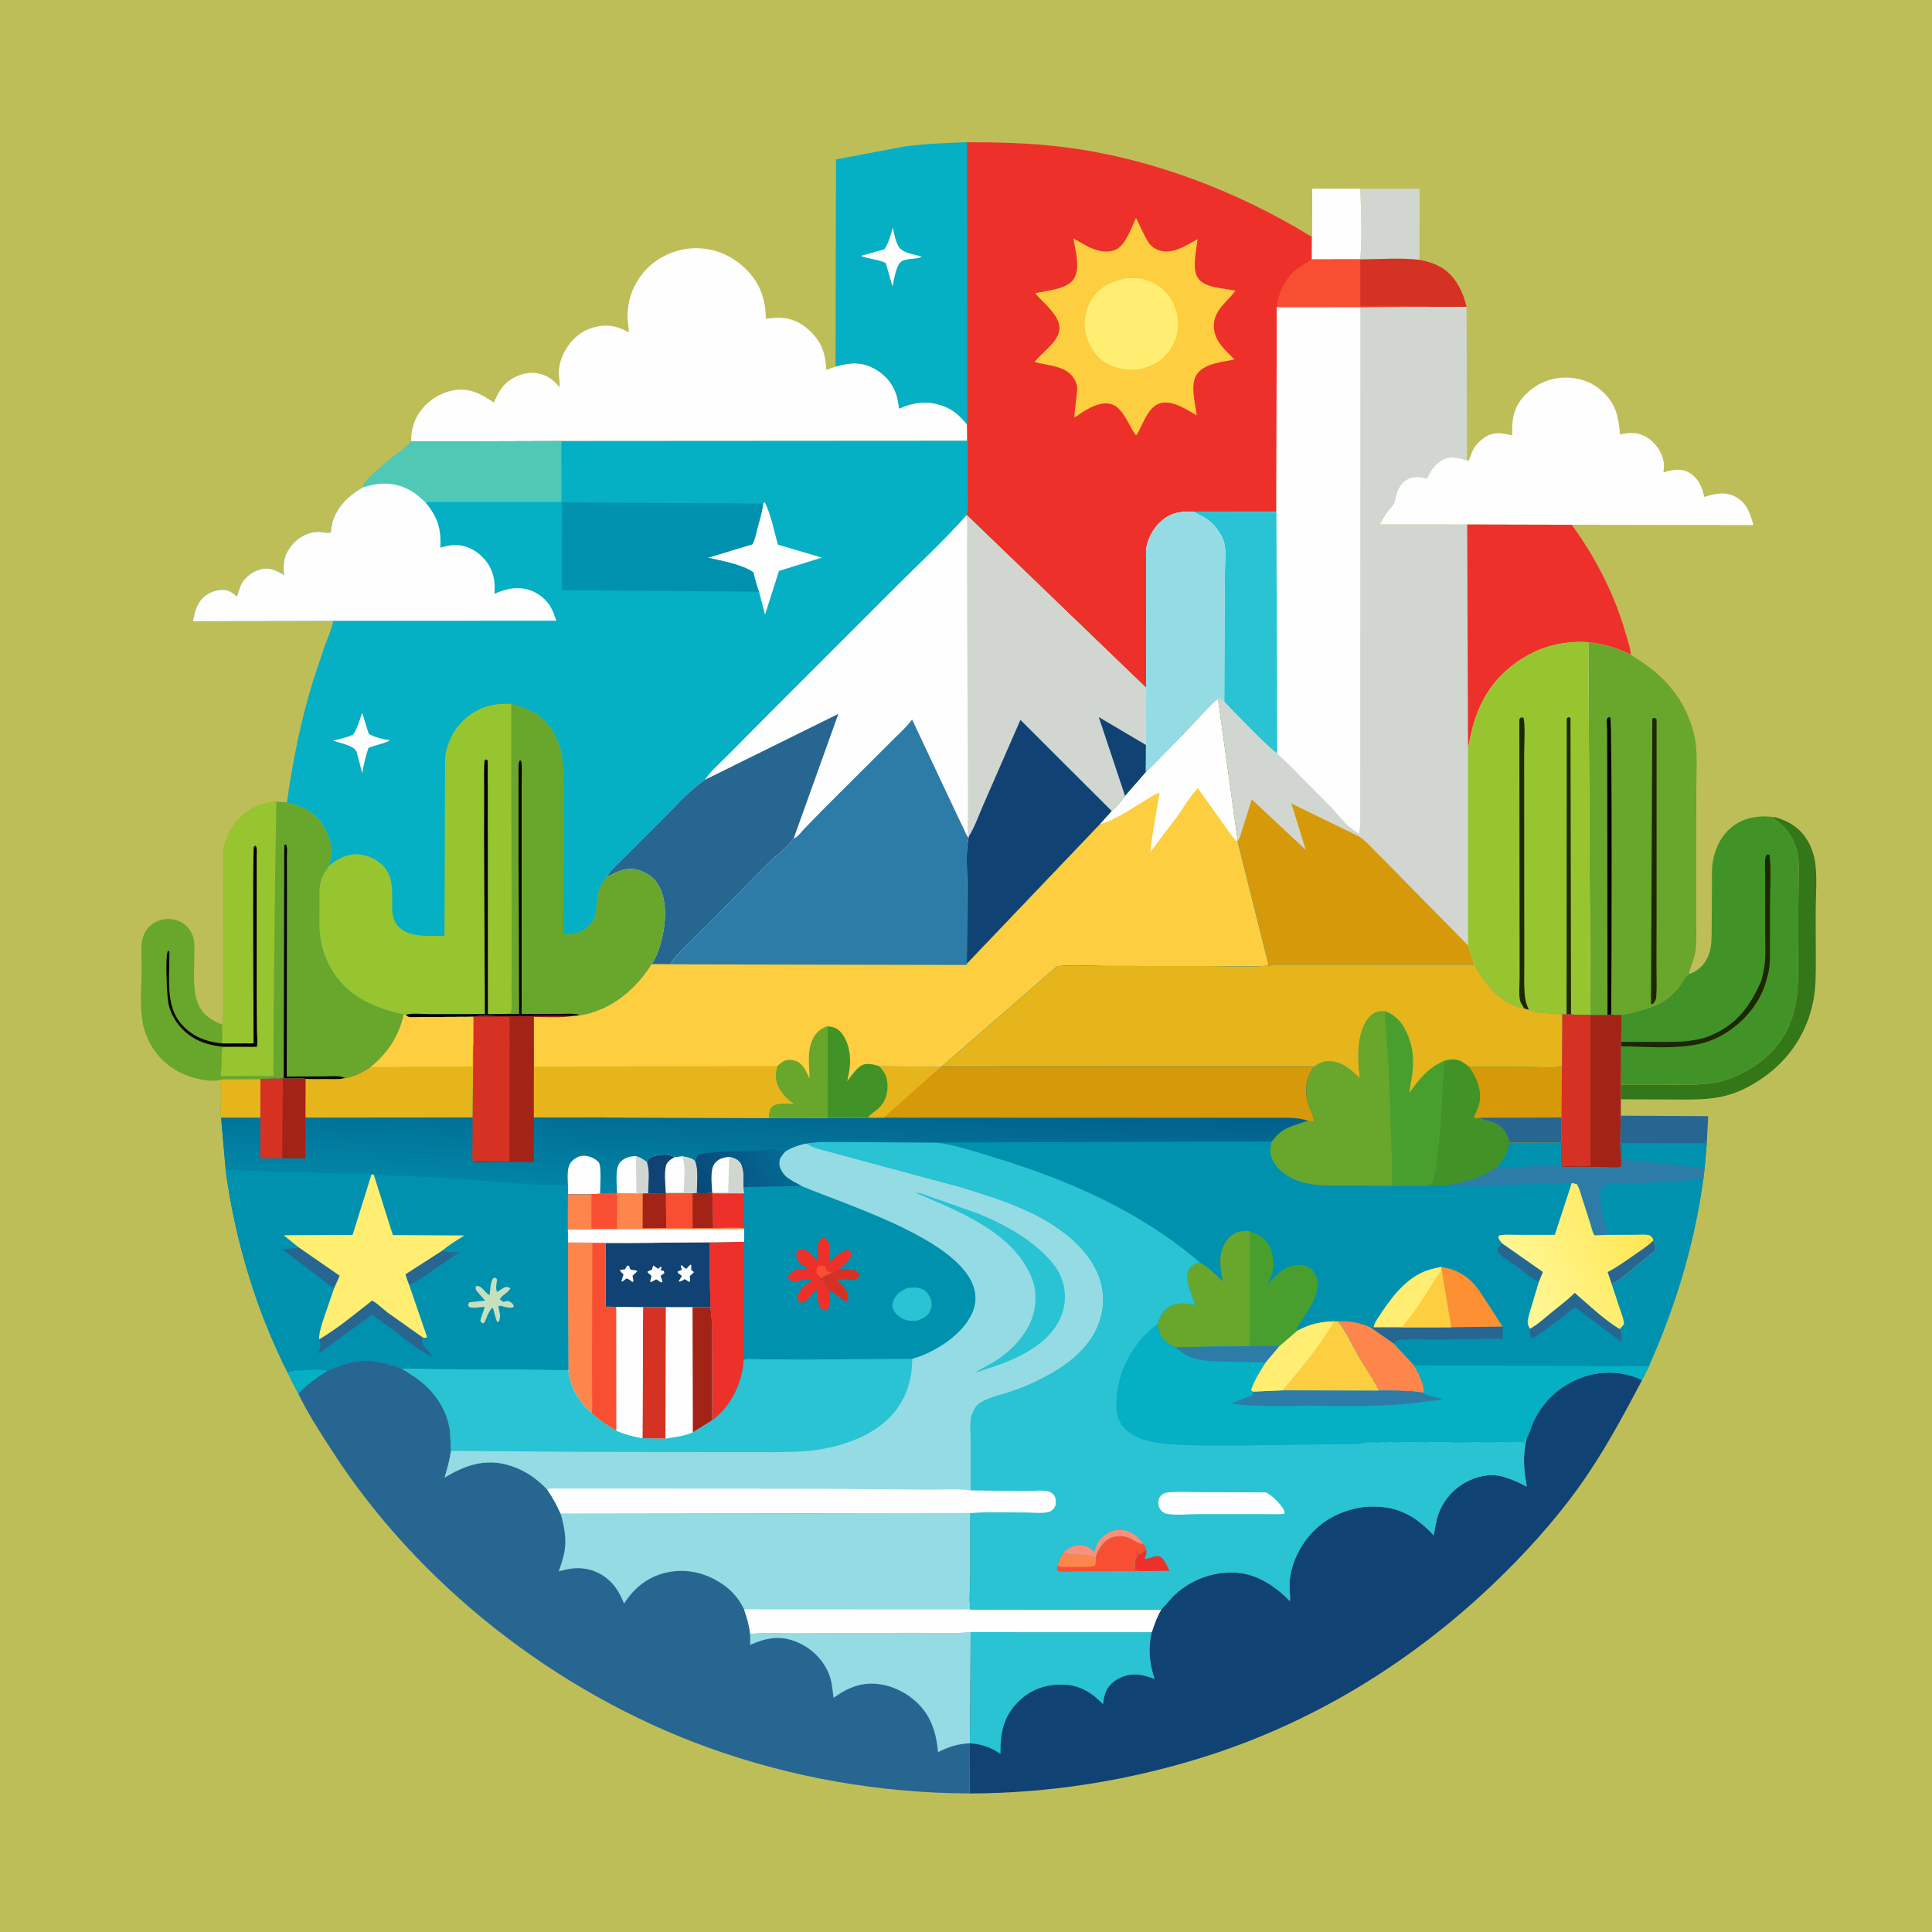
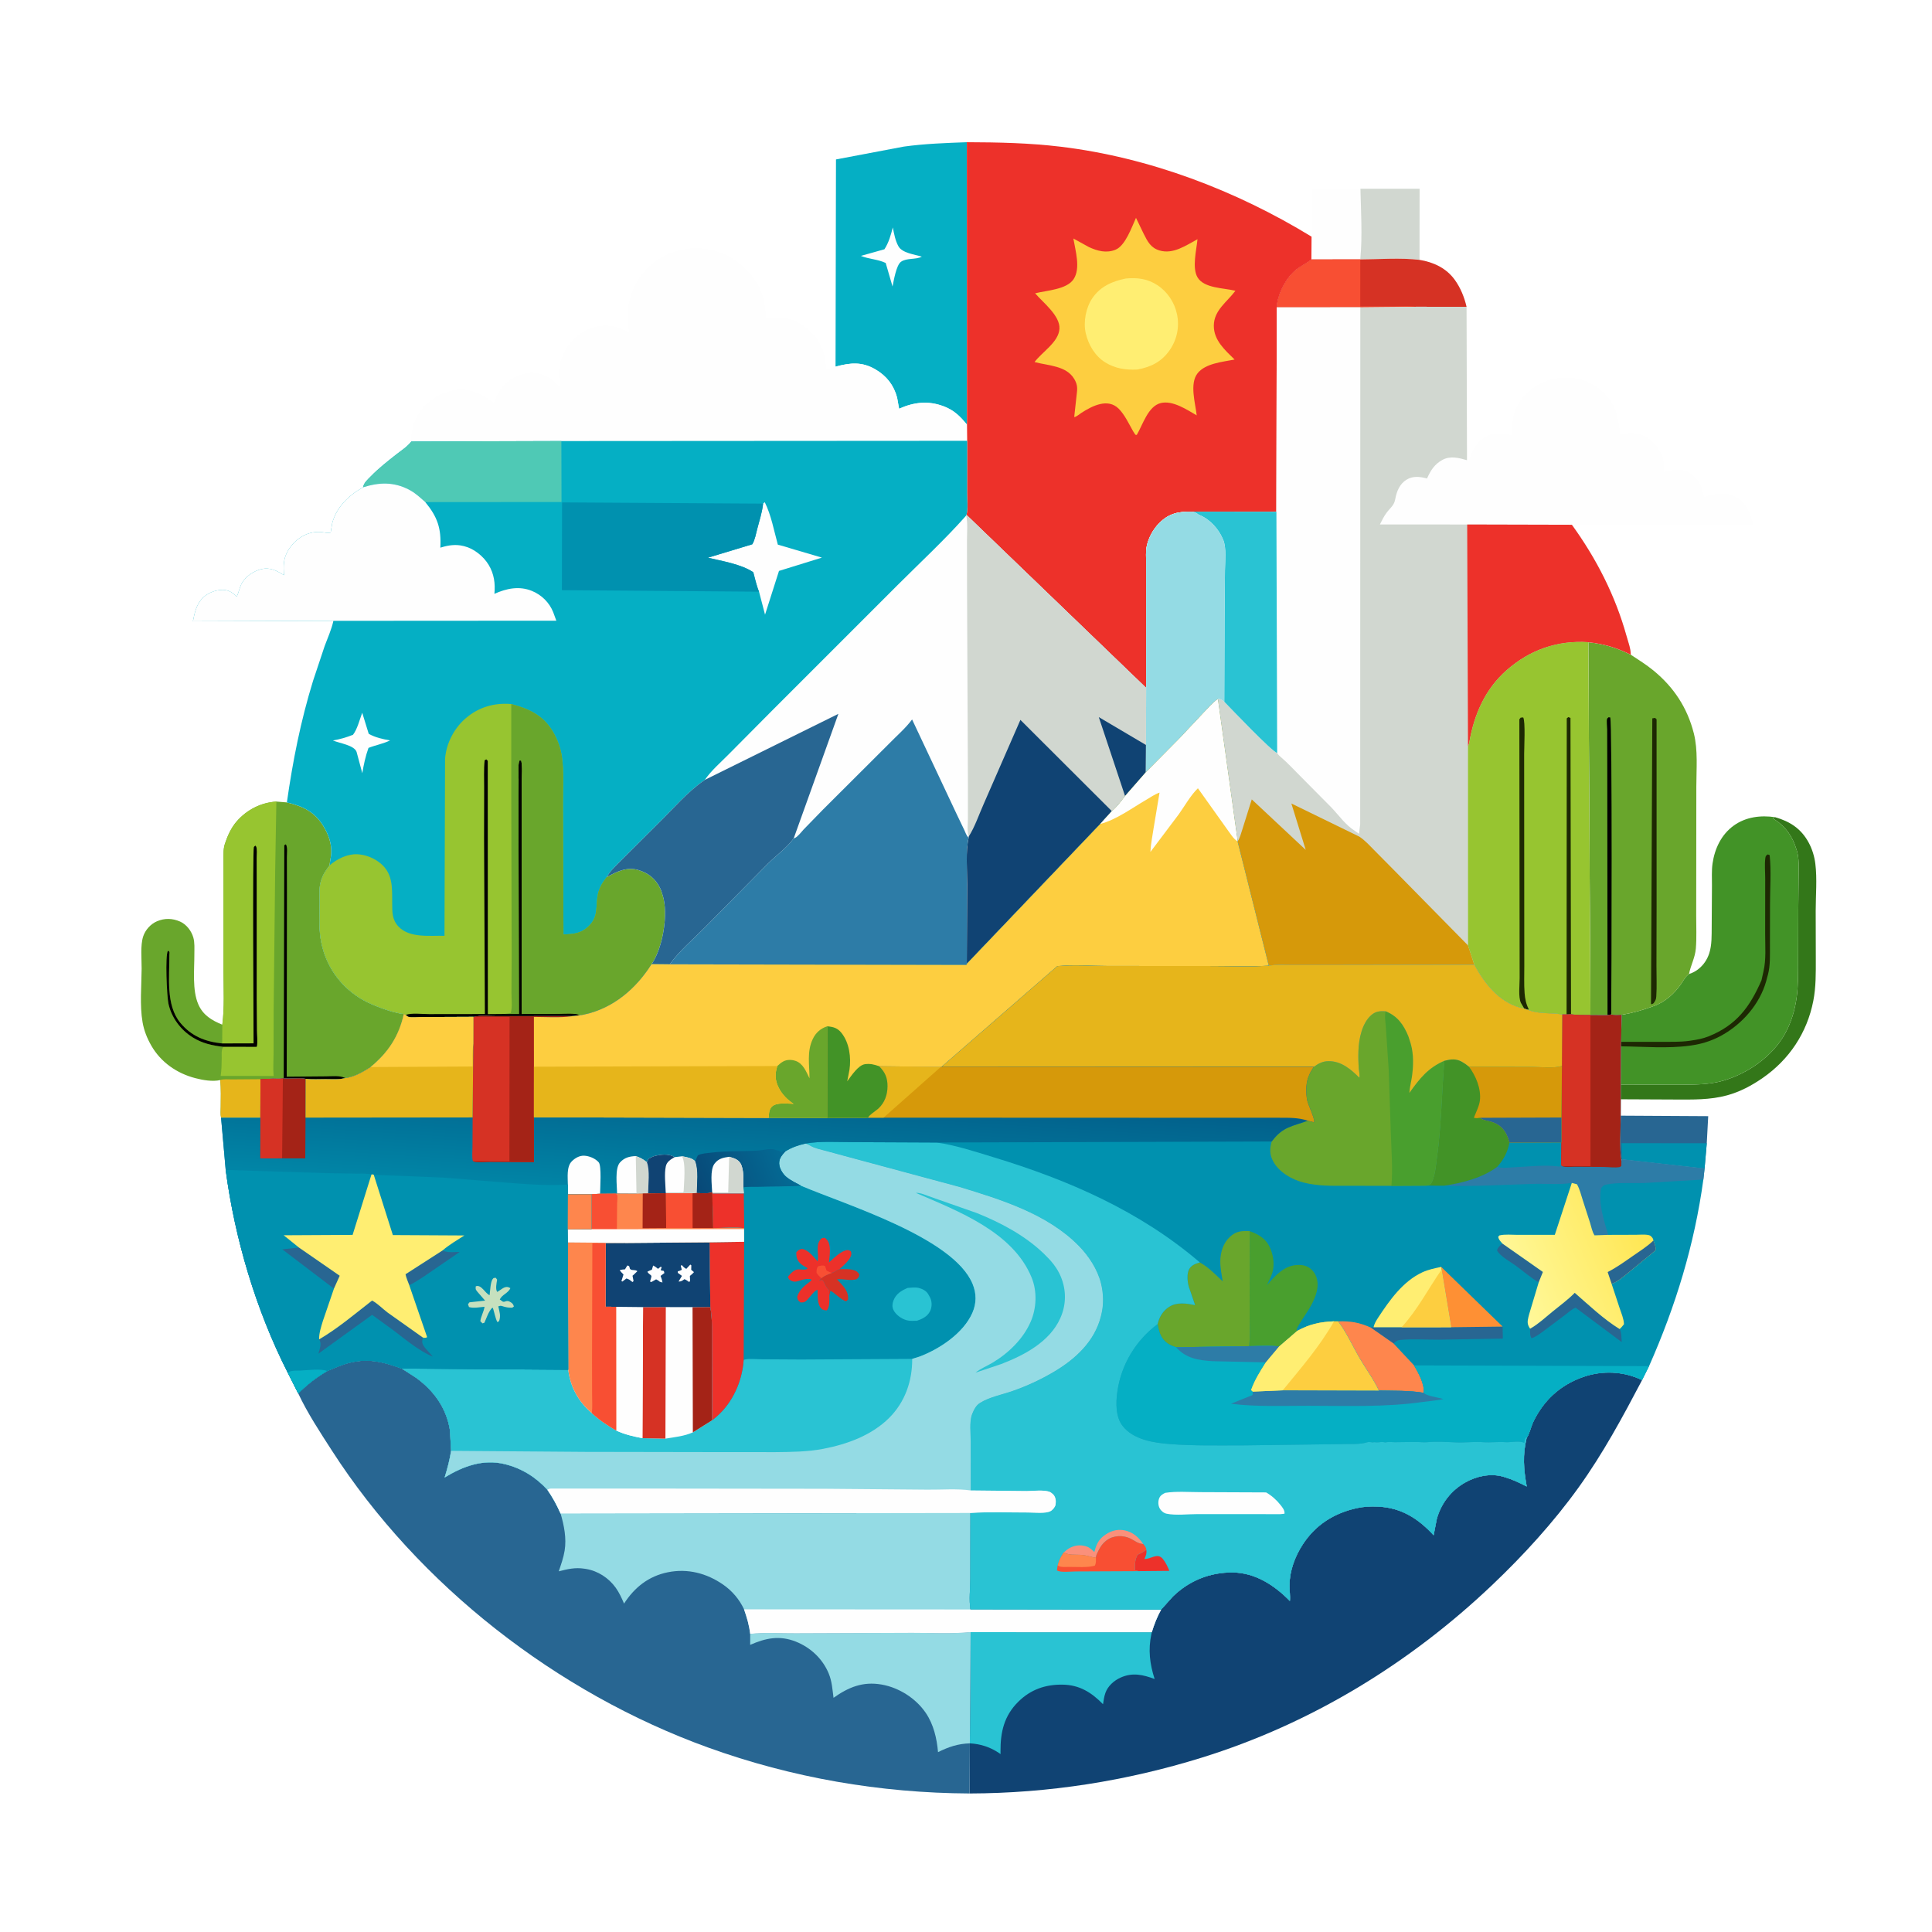
<svg xmlns="http://www.w3.org/2000/svg" version="1.1" style="display: block;" viewBox="0 0 2048 2048" width="1024" height="1024">
  <defs>
    <linearGradient id="Gradient1" gradientUnits="userSpaceOnUse" x1="1747.48" y1="1308.33" x2="1606.05" y2="1366.86">
      <stop class="stop0" offset="0" stop-opacity="1" stop-color="rgb(255,230,82)" />
      <stop class="stop1" offset="1" stop-opacity="1" stop-color="rgb(255,248,153)" />
    </linearGradient>
    <linearGradient id="Gradient2" gradientUnits="userSpaceOnUse" x1="809.252" y1="1151.56" x2="801.632" y2="1273.19">
      <stop class="stop0" offset="0" stop-opacity="1" stop-color="rgb(2,96,139)" />
      <stop class="stop1" offset="1" stop-opacity="1" stop-color="rgb(1,133,166)" />
    </linearGradient>
    <linearGradient id="Gradient3" gradientUnits="userSpaceOnUse" x1="740.229" y1="1261.54" x2="829.064" y2="1224.22">
      <stop class="stop0" offset="0" stop-opacity="1" stop-color="rgb(8,73,120)" />
      <stop class="stop1" offset="1" stop-opacity="1" stop-color="rgb(4,106,148)" />
    </linearGradient>
  </defs>
-   <path transform="translate(0,0)" fill="rgb(190,190,89)" d="M -0 -0 L 2048 0 L 2048 2048 L -0 2048 L -0 -0 z" />
  <path transform="translate(0,0)" fill="rgb(254,254,254)" d="M 1390.85 275.037 L 1391.03 199.99 L 1442.12 200.08 C 1442.66 224.22 1444.27 249.984 1442.04 273.979 L 1441.96 274.963 L 1390.85 275.037 z" />
  <path transform="translate(0,0)" fill="rgb(40,102,146)" d="M 1718.03 1182.65 L 1810.78 1183.18 L 1809.24 1211.89 L 1806.93 1238.64 L 1719.29 1228.89 L 1718.73 1230.77 C 1716.42 1215.65 1718.04 1198.04 1718.03 1182.65 z" />
  <path transform="translate(0,0)" fill="rgb(0,145,175)" d="M 1719.29 1228.89 L 1718.82 1211.8 L 1809.24 1211.89 L 1806.93 1238.64 L 1719.29 1228.89 z" />
  <path transform="translate(0,0)" fill="rgb(209,215,208)" d="M 1442.12 200.08 L 1504.84 200.092 L 1504.75 275.458 C 1484.69 273.061 1462.29 274.874 1441.96 274.963 L 1442.04 273.979 C 1444.27 249.984 1442.66 224.22 1442.12 200.08 z" />
  <path transform="translate(0,0)" fill="rgb(51,119,25)" d="M 1718.07 1149.72 L 1780.94 1149.83 C 1796.33 1149.74 1811.71 1149.91 1826.62 1145.57 C 1853.01 1137.9 1879.28 1119.57 1892.53 1095.16 C 1898.87 1083.48 1902.71 1070.52 1904.51 1057.37 C 1906.33 1043.99 1906.05 1030.41 1906.1 1016.94 L 1906.24 964.391 L 1906.62 928.299 C 1906.71 919.691 1907.23 909.721 1904.67 901.46 L 1904.19 900 C 1899.93 886.375 1892.95 876.266 1880.93 868.533 L 1879.5 867.624 L 1880 866.677 L 1881.77 866.268 C 1897.47 870.81 1909.24 878.421 1917.17 893 C 1920.96 899.983 1923.35 907.669 1924.33 915.553 C 1926.33 931.544 1924.72 949.358 1924.71 965.517 L 1924.83 1016.81 C 1924.83 1031.73 1925.05 1046.28 1922.17 1061 C 1915.57 1094.79 1896.7 1123.21 1868.36 1142.8 C 1856.73 1150.83 1844.46 1157.36 1830.78 1161.1 C 1812.54 1166.08 1794.17 1165.59 1775.43 1165.54 L 1718.08 1165.28 L 1718.07 1149.72 z" />
  <path transform="translate(0,0)" fill="rgb(214,50,36)" d="M 1390.15 275.125 L 1390.85 275.037 L 1441.96 274.963 C 1462.29 274.874 1484.69 273.061 1504.75 275.458 C 1519.56 277.87 1533.08 284.139 1542.12 296.621 C 1548.2 305.014 1552.33 315.157 1554.61 325.213 L 1501.19 325.192 L 1441.99 325.772 L 1353.42 325.838 L 1353.81 322.124 C 1355.66 309.271 1363.98 293.588 1374.32 285.577 C 1379.01 281.945 1384.46 279.42 1389.17 275.872 L 1390.15 275.125 z" />
  <path transform="translate(0,0)" fill="rgb(248,79,51)" d="M 1390.15 275.125 L 1390.85 275.037 L 1441.96 274.963 L 1441.93 324.819 L 1479.54 324.759 C 1486.57 324.754 1494.25 324.089 1501.19 325.192 L 1441.99 325.772 L 1353.42 325.838 L 1353.81 322.124 C 1355.66 309.271 1363.98 293.588 1374.32 285.577 C 1379.01 281.945 1384.46 279.42 1389.17 275.872 L 1390.15 275.125 z" />
  <path transform="translate(0,0)" fill="rgb(66,147,39)" d="M 1790.42 1032.49 C 1793.81 1031.5 1797.3 1029.67 1800.06 1027.51 C 1805.74 1023.07 1809.66 1017.35 1811.88 1010.5 C 1814.75 1001.63 1814.38 991.522 1814.47 982.309 L 1814.75 938.714 C 1814.8 931.043 1814.27 922.868 1815.37 915.304 C 1817.67 899.556 1824.64 884.692 1837.81 875.175 C 1850.67 865.891 1866.49 864.011 1881.77 866.268 L 1880 866.677 L 1879.5 867.624 L 1880.93 868.533 C 1892.95 876.266 1899.93 886.375 1904.19 900 L 1904.67 901.46 C 1907.23 909.721 1906.71 919.691 1906.62 928.299 L 1906.24 964.391 L 1906.1 1016.94 C 1906.05 1030.41 1906.33 1043.99 1904.51 1057.37 C 1902.71 1070.52 1898.87 1083.48 1892.53 1095.16 C 1879.28 1119.57 1853.01 1137.9 1826.62 1145.57 C 1811.71 1149.91 1796.33 1149.74 1780.94 1149.83 L 1718.07 1149.72 L 1718.28 1109.16 L 1718.4 1104.38 L 1719.01 1075.76 C 1731.6 1073.58 1741.05 1070.83 1752.97 1066.5 C 1765.17 1062.07 1774.71 1053.55 1782.09 1042.93 C 1784.26 1039.8 1786.09 1036.14 1789.02 1033.64 L 1790.42 1032.49 z" />
  <path transform="translate(0,0)" fill="rgb(29,40,3)" d="M 1867.27 1039.09 L 1869.29 1030 C 1872.35 1017.18 1871.13 1003.06 1871.14 989.918 L 1871.2 931.491 C 1871.21 924.641 1870.44 916.748 1871.28 910 C 1871.62 907.289 1871.88 907.106 1873.96 905.69 L 1875.92 906.5 C 1877.67 923.25 1876.32 941.403 1876.3 958.291 L 1876.22 1001.82 C 1876.19 1012.16 1876.72 1023.17 1874.09 1033.23 L 1873.38 1035.65 C 1867.81 1060.43 1850.65 1081.78 1829.35 1095.03 C 1818.04 1102.07 1806.18 1106.35 1793 1108.19 L 1791.43 1108.43 C 1768.05 1111.67 1741.93 1109.4 1718.28 1109.16 L 1718.4 1104.38 L 1760.04 1104.39 C 1770.14 1104.32 1780.64 1104.72 1790.66 1103.33 L 1792.5 1103.06 C 1798.91 1102.19 1805.25 1100.95 1811.28 1098.54 C 1840.66 1086.8 1855 1067.35 1867.27 1039.09 z" />
  <path transform="translate(0,0)" fill="rgb(254,254,254)" d="M 1555.08 487.832 L 1556.76 488.435 C 1558.63 484.784 1559.57 480.911 1561.35 477.3 C 1564.87 470.157 1572.89 462.762 1580.58 460.379 C 1588.16 458.032 1595.5 459.762 1602.97 461.604 C 1602.61 445.245 1604.09 432.074 1615.84 419.569 C 1627.36 407.319 1642.22 400.494 1659.04 400.313 C 1674.91 400.142 1688.99 405.425 1700.36 416.64 C 1713.39 429.491 1715.87 443.2 1717.26 460.639 L 1718.64 460.286 C 1728.21 457.96 1737.24 458.405 1745.85 463.696 C 1754.65 469.098 1761.19 478.383 1763.35 488.47 C 1764.23 492.577 1763.79 496.574 1763.38 500.706 C 1772.15 498.163 1781.24 496.099 1789.77 500.593 C 1797.76 504.798 1802.63 512.562 1805.09 521 L 1806.6 526.792 C 1817.93 523.211 1828.85 520.655 1839.97 526.737 C 1851.81 533.215 1855.26 544.476 1858.74 556.596 L 1666.22 556.271 L 1555.28 555.995 L 1462.73 555.98 C 1464.86 551.743 1466.97 547.4 1469.8 543.574 C 1473.87 538.082 1477.79 536.022 1479.04 529 C 1480.48 520.939 1483.72 512.941 1490.95 508.5 C 1497.48 504.492 1504.56 505.144 1511.66 506.949 L 1512.7 507.222 C 1516.51 498.653 1520.78 491.862 1529.32 487.344 C 1537.49 483.023 1546.75 485.398 1555.08 487.832 z" />
  <path transform="translate(0,0)" fill="rgb(5,175,196)" d="M 885.708 388.664 L 886.173 169.009 L 958.063 155.404 C 980.182 152.338 1002.6 151.568 1024.89 150.745 L 1025.06 450.156 C 1017.5 441.076 1011.41 434.852 1000.09 430.606 C 983.897 424.531 968.628 426.306 953.07 433.296 L 950.975 421.5 C 947.47 408.295 939.842 398.546 928.121 391.655 C 913.579 383.106 901.233 384.499 885.708 388.664 z" />
  <path transform="translate(0,0)" fill="rgb(254,254,254)" d="M 946.408 241.096 C 947.781 247.865 949.008 255.046 952.412 261.127 C 956.419 268.287 969.751 269.77 977.16 272.05 C 970.947 275.466 961.221 273.16 955.073 277.502 C 950.056 281.046 947.39 297.625 946.129 303.694 L 938.877 278.758 C 930.274 274.677 921.114 274.76 912.592 271.251 L 937.526 264.243 C 942.164 257.055 944.29 249.286 946.408 241.096 z" />
  <path transform="translate(0,0)" fill="rgb(105,166,44)" d="M 1683.71 680.759 C 1700.45 682.65 1713.51 686.415 1728.67 693.999 C 1736.92 699.457 1745.1 704.502 1752.78 710.81 C 1774.38 728.559 1788.64 750.254 1795.53 777.379 C 1800.07 795.239 1798.18 815.594 1798.18 833.934 L 1798.11 907.549 L 1798.04 970.929 C 1798.01 982.269 1798.61 994.063 1797.68 1005.35 C 1796.86 1015.29 1792.24 1023.09 1790.42 1032.49 L 1789.02 1033.64 C 1786.09 1036.14 1784.26 1039.8 1782.09 1042.93 C 1774.71 1053.55 1765.17 1062.07 1752.97 1066.5 C 1741.05 1070.83 1731.6 1073.58 1719.01 1075.76 C 1715.23 1075.94 1711.64 1076.28 1707.93 1075.38 L 1704.04 1076.07 L 1685.92 1075.98 L 1683.71 680.759 z" />
  <path transform="translate(0,0)" fill="rgb(1,1,0)" d="M 1704.04 1076.07 L 1703.78 816.028 L 1703.66 773.215 C 1703.65 770.688 1702.84 763.986 1703.6 762 C 1703.86 761.317 1704.57 760.909 1705.06 760.363 L 1706.87 760.5 C 1709.19 764.406 1708.23 1049.75 1707.93 1075.38 L 1704.04 1076.07 z" />
  <path transform="translate(0,0)" fill="rgb(29,40,3)" d="M 1751.51 761.5 L 1754.5 761.015 L 1756.04 762.5 L 1756.06 960.741 L 1755.91 1023.84 C 1755.88 1034.56 1756.45 1045.7 1755.72 1056.37 C 1755.51 1059.49 1754.7 1061.06 1752.81 1063.5 L 1750.97 1064.62 L 1750.14 1064 L 1751.51 761.5 z" />
  <path transform="translate(0,0)" fill="rgb(105,166,44)" d="M 235.663 1086.21 C 238.079 1067.88 236.959 1048.49 236.96 1030 L 236.966 937.338 L 236.949 911.469 C 236.972 905.881 236.599 900.007 238.366 894.636 C 241.227 885.933 245.008 877.394 251.132 870.459 C 261.971 858.185 276.611 850.82 292.963 849.69 L 304.1 850.596 C 321.34 854.679 333.751 860.578 343.115 876.246 C 348.257 884.85 351.673 894.298 351.134 904.399 C 350.902 908.742 349.726 912.972 349.352 917.323 L 346.507 921.327 C 343.188 925.893 340.901 930.531 339.642 936.067 C 338.15 942.624 338.887 950.42 338.87 957.188 C 338.838 969.419 337.945 982.723 339.816 994.777 C 343.64 1019.4 356.533 1040.48 376.867 1054.99 C 384.841 1060.68 393.736 1064.8 402.927 1068.13 L 403.912 1068.51 C 411.101 1071.19 420.531 1074.19 428.132 1074.87 C 422.853 1098.54 411.538 1115.73 392.872 1131.11 C 384.533 1136.39 376.004 1141.5 366.03 1142.78 C 359.483 1144.63 351.893 1143.94 345.086 1143.94 C 338.193 1143.94 330.771 1144.45 323.963 1143.59 C 316.682 1142.24 308.286 1143.82 300.766 1143.07 L 299.863 1143.14 C 296.51 1143.77 292.777 1143.44 289.357 1143.4 L 276.088 1143.98 L 276.028 1184.92 L 234.364 1184.97 C 233.487 1181.32 233.986 1176.94 233.987 1173.2 C 233.992 1163.84 234.485 1154.21 233.394 1144.92 C 225.335 1146.8 214.943 1144.95 207 1142.88 C 187.465 1137.81 170.469 1126.01 160.371 1108.38 C 155.903 1100.58 152.684 1092.52 151.13 1083.66 C 148.007 1065.84 150.01 1044.88 150.136 1026.77 C 150.206 1016.73 148.668 1002.15 151.764 992.676 C 154.034 985.732 159.687 979.474 166.379 976.605 C 174.443 973.148 182.76 973.348 190.783 976.844 C 197.625 979.826 202.909 986.757 204.943 993.842 C 206.528 999.366 206.005 1005.61 206.031 1011.33 C 206.104 1027.76 203.613 1049.59 210.25 1064.7 C 215.323 1076.25 224.52 1081.67 235.663 1086.21 z" />
  <path transform="translate(0,0)" fill="rgb(1,1,0)" d="M 300.766 1143.07 L 301.369 896 L 303 895.031 C 304.989 897.766 304.084 904.813 304.091 908.342 L 304.157 945.561 L 303.954 1141.35 L 345.546 1140.99 C 351.261 1140.99 359.985 1139.98 365.14 1142.4 L 366.03 1142.78 C 359.483 1144.63 351.893 1143.94 345.086 1143.94 C 338.193 1143.94 330.771 1144.45 323.963 1143.59 C 316.682 1142.24 308.286 1143.82 300.766 1143.07 z" />
  <path transform="translate(0,0)" fill="rgb(230,181,27)" d="M 233.394 1144.92 C 236.906 1143.65 242.14 1144.25 245.91 1144.22 L 276.088 1143.98 L 276.028 1184.92 L 234.364 1184.97 C 233.487 1181.32 233.986 1176.94 233.987 1173.2 C 233.992 1163.84 234.485 1154.21 233.394 1144.92 z" />
  <path transform="translate(0,0)" fill="rgb(151,197,48)" d="M 235.663 1086.21 C 238.079 1067.88 236.959 1048.49 236.96 1030 L 236.966 937.338 L 236.949 911.469 C 236.972 905.881 236.599 900.007 238.366 894.636 C 241.227 885.933 245.008 877.394 251.132 870.459 C 261.971 858.185 276.611 850.82 292.963 849.69 L 291.695 923.044 L 290.073 1070.66 L 289.993 1116.84 C 289.985 1124.54 289.312 1132.96 290.126 1140.58 L 233.915 1140.55 C 234.869 1134.27 234.926 1128.08 235.018 1121.75 C 235.079 1117.51 234.339 1113.23 236.679 1109.64 C 224.924 1108.33 214.515 1106.03 204.338 1099.71 C 191.413 1091.68 181.778 1078.74 178.534 1063.8 C 176.89 1056.22 174.891 1012.66 178 1007.83 C 180.4 1008.85 179.511 1010 179.528 1012.31 C 179.698 1035.24 175.54 1065.39 191.136 1084.21 C 202.929 1098.44 217.515 1104.21 235.521 1106.09 L 235.663 1086.21 z" />
  <path transform="translate(0,0)" fill="rgb(1,1,0)" d="M 235.521 1106.09 L 268.796 1105.99 C 268.788 1085.82 267.649 901.383 269.121 898 C 269.423 897.306 270.189 896.929 270.723 896.393 L 271.369 897.196 C 272.763 898.93 272.056 906.768 272.067 909.25 L 272.107 941.397 L 272.106 1059.37 L 272.344 1092.36 C 272.388 1097.33 273.213 1103.65 272.449 1108.49 L 272.032 1109.67 L 236.679 1109.64 C 224.924 1108.33 214.515 1106.03 204.338 1099.71 C 191.413 1091.68 181.778 1078.74 178.534 1063.8 C 176.89 1056.22 174.891 1012.66 178 1007.83 C 180.4 1008.85 179.511 1010 179.528 1012.31 C 179.698 1035.24 175.54 1065.39 191.136 1084.21 C 202.929 1098.44 217.515 1104.21 235.521 1106.09 z" />
  <path transform="translate(0,0)" fill="rgb(254,254,254)" d="M 436.048 468.019 C 435.295 457.869 438.465 446.679 443.993 438.199 C 451.996 425.921 465.221 416.868 479.605 413.993 C 497.527 410.41 509.29 417.307 523.553 426.731 C 526.66 419.604 529.545 413.175 535.094 407.5 C 542.291 400.139 554.43 394.828 564.783 395.224 C 576.542 395.673 584.823 400.687 592.265 409.405 L 593.404 410.75 C 593.57 405.806 592.464 400.816 592.405 395.848 C 592.306 387.524 594.764 379.622 598.692 372.356 C 605.48 359.803 615.915 350.68 629.846 346.909 C 643.326 343.26 654.789 345.608 666.729 352.43 L 665.357 338.821 C 664.343 319.299 671.212 300.599 684.417 286.255 C 697.28 272.282 716.362 263.775 735.281 263.161 C 756.498 262.472 775.382 270.338 790.5 285.073 C 805.473 299.667 811.657 317.141 811.815 337.844 C 823.015 336.542 832.43 335.767 843.069 340.348 C 854.936 345.459 867.299 357.547 871.808 369.896 L 872.368 371.5 C 874.777 378.269 875.305 384.954 875.969 392.062 L 885.708 388.664 C 901.233 384.499 913.579 383.106 928.121 391.655 C 939.842 398.546 947.47 408.295 950.975 421.5 L 953.07 433.296 C 968.628 426.306 983.897 424.531 1000.09 430.606 C 1011.41 434.852 1017.5 441.076 1025.06 450.156 L 1025.25 467.266 L 595.071 467.537 L 436.048 468.019 z" />
  <path transform="translate(0,0)" fill="rgb(16,67,115)" d="M 1618.33 1524.12 C 1620.59 1522.06 1623.26 1511.62 1624.98 1507.99 C 1635.99 1484.73 1653.55 1468.35 1677.88 1459.76 C 1698.44 1452.5 1721.08 1453.51 1740.68 1462.96 C 1719.96 1502.32 1699.44 1540.49 1673.41 1576.72 C 1646.82 1613.74 1614.87 1648.73 1581.9 1680.06 C 1494.24 1763.37 1389.82 1827.16 1274.08 1863.12 C 1194.06 1887.99 1111.64 1900.92 1027.86 1901.16 L 1028.08 1848.02 L 1028.9 1730.16 L 1220.92 1730.23 C 1223.53 1721.71 1226.51 1714.08 1230.82 1706.25 L 1243.33 1692.35 C 1260.62 1675.53 1282.71 1666.61 1306.78 1666.89 C 1330.83 1667.16 1351.09 1680.57 1367.34 1697.15 C 1367.9 1691.76 1366.85 1686.04 1366.9 1680.59 C 1367.04 1665.06 1372.71 1649.82 1381.16 1636.92 C 1394.68 1616.26 1414.13 1604.06 1438 1598.74 C 1445.55 1597.06 1452.91 1596.72 1460.63 1597.07 C 1485.42 1598.17 1503.35 1609.71 1519.71 1627.42 L 1523.11 1610 C 1527.67 1593.62 1538.28 1579.94 1553.07 1571.56 C 1564.95 1564.82 1579.91 1561.51 1593.3 1565.33 L 1595 1565.84 C 1603.37 1568.28 1610.67 1571.81 1618.39 1575.75 C 1615.11 1557.23 1613.93 1542.65 1618.33 1524.12 z" />
  <path transform="translate(0,0)" fill="rgb(41,195,211)" d="M 1028.9 1730.16 L 1220.92 1730.23 L 1220.54 1731.99 C 1216.93 1748.89 1218.79 1763.71 1223.96 1779.84 C 1211.67 1775.23 1200.52 1772.66 1187.97 1778.28 C 1180.91 1781.45 1174.32 1787.23 1171.74 1794.67 C 1170.42 1798.49 1169.84 1802.55 1169.25 1806.53 C 1156.94 1793.99 1144.32 1786.04 1126.33 1785.79 C 1108.14 1785.53 1092.56 1790.94 1079.48 1803.87 C 1064.37 1818.79 1060.44 1836.08 1060.58 1856.63 L 1060.63 1859.39 L 1059.42 1858.55 C 1049.91 1852.05 1039.56 1848.67 1028.08 1848.02 L 1028.9 1730.16 z" />
  <path transform="translate(0,0)" fill="rgb(237,49,42)" d="M 1024.89 150.745 C 1058.31 150.843 1091.34 151.534 1124.57 155.547 C 1218 166.828 1310.23 201.84 1390.31 250.885 L 1390.15 275.125 L 1389.17 275.872 C 1384.46 279.42 1379.01 281.945 1374.32 285.577 C 1363.98 293.588 1355.66 309.271 1353.81 322.124 L 1353.42 325.838 L 1353.05 542.455 L 1263.62 542.33 C 1249.48 542.233 1239.32 543.983 1228.94 554.421 C 1222.17 561.228 1217.19 570.465 1215.41 579.956 C 1214.47 584.961 1214.95 590.797 1214.94 595.921 L 1214.95 625.192 L 1214.97 729.252 L 1024.53 545.869 C 1026.29 539.163 1025.16 529.482 1025.17 522.404 L 1025.25 467.266 L 1025.06 450.156 L 1024.89 150.745 z" />
  <path transform="translate(0,0)" fill="rgb(253,206,64)" d="M 1204.2 230.925 L 1212.46 248.046 C 1216.55 256.168 1219.91 262.755 1229.13 265.5 C 1243.63 269.819 1257.13 260.181 1269.39 253.591 C 1268.32 265.038 1263.44 283.887 1269.45 294.046 C 1276.38 305.736 1297.57 305.18 1309.59 308.238 C 1300.8 320.079 1286.82 328.846 1286.7 345.159 C 1286.58 360.746 1298.54 371.087 1308.72 381.134 C 1296.21 383.599 1277.83 385.123 1269.49 395.686 C 1260.79 406.711 1267.11 427.225 1268.56 440.297 C 1258.03 434.22 1243.18 424.208 1230.5 427.245 C 1216.9 430.502 1211.3 450.57 1205 461.056 L 1203.5 460.813 L 1201.13 457.111 C 1196.72 449.369 1192.19 439.523 1185.83 433.199 C 1174.32 421.77 1157.82 430.262 1146.41 437.593 C 1144.52 438.801 1140.82 442.068 1138.7 442.119 L 1141.59 415.844 C 1142.23 410.443 1141.64 406.707 1138.84 401.896 C 1130.46 387.515 1111.08 387.666 1096.68 383.795 C 1104.55 373.094 1122.22 362.779 1123.06 348.494 C 1123.88 334.543 1105.44 320.536 1097.27 310.922 C 1109.39 307.823 1130.72 307.022 1138.08 295.907 C 1145.7 284.398 1139.95 265.619 1137.81 252.813 L 1154.23 261.869 C 1163.28 266.088 1172.83 268.623 1182.45 264.726 C 1193 260.455 1199.65 240.747 1204.2 230.925 z" />
  <path transform="translate(0,0)" fill="rgb(255,238,114)" d="M 1193.57 295.199 C 1205.81 294.164 1216.36 295.4 1226.88 302.289 C 1237.53 309.256 1245.07 320.629 1247.66 333.037 C 1250.44 346.318 1247.75 359.793 1240.03 371 C 1231.41 383.499 1220.08 389.104 1205.5 391.746 C 1193.17 392.275 1182.52 390.797 1171.78 384.249 C 1160.84 377.583 1153.67 365.394 1150.92 353.158 C 1148.24 341.204 1151.07 326.093 1157.98 316.021 C 1166.66 303.384 1179.15 298.15 1193.57 295.199 z" />
  <path transform="translate(0,0)" fill="rgb(40,102,146)" d="M 346.773 1453.38 C 357.316 1448.99 366.907 1444.54 378.428 1443.06 L 380 1442.87 C 396.646 1440.77 410.409 1445.32 425.907 1450.72 L 441.318 1460.67 C 460.169 1474.52 473.192 1492.57 476.928 1516 L 478.2 1537.96 C 476.653 1547.74 474.261 1556.73 471.341 1566.18 C 490.93 1554.25 512.088 1546.35 535.283 1552.06 C 552.922 1556.4 568.009 1565.83 580.211 1579.15 C 585.939 1587.36 590.216 1595.39 594.288 1604.49 L 1028.72 1603.84 L 1028.59 1673.55 C 1028.54 1683.64 1027.05 1696.11 1028.72 1705.95 L 1230.82 1706.25 C 1226.51 1714.08 1223.53 1721.71 1220.92 1730.23 L 1028.9 1730.16 L 1028.08 1848.02 L 1027.86 1901.16 C 933.151 1900.72 839.437 1884.57 750.355 1852.36 C 590.588 1794.61 443.919 1680.69 351.817 1537.66 C 339.334 1518.27 325.982 1498.06 316.166 1477.15 C 325.491 1467.7 335.33 1460.12 346.773 1453.38 z" />
  <path transform="translate(0,0)" fill="rgb(148,219,228)" d="M 1028.33 1730.1 L 1028.9 1730.16 L 1028.08 1848.02 C 1015.37 1848.43 1005.55 1851.79 994.337 1857.35 C 993.134 1842.92 989.651 1828.01 981.441 1815.87 C 970.921 1800.31 952.913 1788.85 934.393 1785.66 C 914.563 1782.24 899.376 1788.56 883.577 1799.75 C 882.417 1790.92 881.936 1782.32 878.478 1773.98 C 872.014 1758.38 859.237 1746.38 843.594 1740.18 C 826.237 1733.31 811.629 1736.44 795.22 1743.61 L 795.232 1732 C 810.512 1730.14 827.789 1731.51 843.328 1731.34 L 966.921 1730.87 C 987.066 1730.81 1008.33 1732.08 1028.33 1730.1 z" />
  <path transform="translate(0,0)" fill="rgb(148,219,228)" d="M 594.288 1604.49 L 1028.72 1603.84 L 1028.59 1673.55 C 1028.54 1683.64 1027.05 1696.11 1028.72 1705.95 L 1230.82 1706.25 C 1226.51 1714.08 1223.53 1721.71 1220.92 1730.23 L 1028.9 1730.16 L 1028.33 1730.1 C 1008.33 1732.08 987.066 1730.81 966.921 1730.87 L 843.328 1731.34 C 827.789 1731.51 810.512 1730.14 795.232 1732 C 794.147 1722.73 791.775 1714.76 788.722 1705.97 C 783.834 1695.42 776.036 1686.29 766.47 1679.69 C 749.027 1667.66 728.918 1662.44 707.941 1666.67 C 687.482 1670.8 672.594 1682.73 661.506 1699.88 C 659.073 1694.09 656.363 1688.18 652.695 1683.06 C 645.274 1672.71 633.744 1665.17 621.099 1663.13 L 619.5 1662.89 C 609.771 1661.36 601.699 1663.26 592.293 1665.68 C 594.708 1658.55 597.336 1651.19 598.534 1643.74 C 600.659 1630.55 597.941 1617.12 594.288 1604.49 z" />
  <path transform="translate(0,0)" fill="rgb(254,254,254)" d="M 788.722 1705.97 L 1028.26 1706.11 L 1028.72 1705.95 L 1230.82 1706.25 C 1226.51 1714.08 1223.53 1721.71 1220.92 1730.23 L 1028.9 1730.16 L 1028.33 1730.1 C 1008.33 1732.08 987.066 1730.81 966.921 1730.87 L 843.328 1731.34 C 827.789 1731.51 810.512 1730.14 795.232 1732 C 794.147 1722.73 791.775 1714.76 788.722 1705.97 z" />
  <path transform="translate(0,0)" fill="rgb(209,215,208)" d="M 1554.61 325.213 L 1555.08 487.832 C 1546.75 485.398 1537.49 483.023 1529.32 487.344 C 1520.78 491.862 1516.51 498.653 1512.7 507.222 L 1511.66 506.949 C 1504.56 505.144 1497.48 504.492 1490.95 508.5 C 1483.72 512.941 1480.48 520.939 1479.04 529 C 1477.79 536.022 1473.87 538.082 1469.8 543.574 C 1466.97 547.4 1464.86 551.743 1462.73 555.98 L 1555.28 555.995 L 1666.22 556.271 C 1692.14 592.045 1712.21 631.268 1724.09 673.928 C 1725.8 680.08 1728.71 687.619 1728.67 693.999 C 1713.51 686.415 1700.45 682.65 1683.71 680.759 L 1685.92 1075.98 C 1679.1 1075.94 1672.1 1076.21 1665.35 1075.22 L 1660.64 1075.41 L 1656.04 1075.39 C 1643.87 1073.18 1631.78 1075.35 1619.82 1070.5 L 1615.82 1069.18 L 1610.96 1068.02 C 1588.27 1061.51 1573.75 1042.44 1562.86 1022.75 L 1411.76 1023.01 L 1369.43 1023.02 C 1361.49 1023.02 1352.8 1022.48 1344.97 1023.61 L 1311.91 891.872 L 1311.81 890.529 L 1291.02 740.967 C 1285.48 744.723 1281.03 750.097 1276.4 754.913 L 1249.99 783.031 L 1214.48 818.877 L 1214.73 789.68 L 1214.97 729.252 L 1214.95 625.192 L 1214.94 595.921 C 1214.95 590.797 1214.47 584.961 1215.41 579.956 C 1217.19 570.465 1222.17 561.228 1228.94 554.421 C 1239.32 543.983 1249.48 542.233 1263.62 542.33 L 1353.05 542.455 L 1353.42 325.838 L 1441.99 325.772 L 1501.19 325.192 L 1554.61 325.213 z" />
  <path transform="translate(0,0)" fill="rgb(237,49,42)" d="M 1555.28 555.995 L 1666.22 556.271 C 1692.14 592.045 1712.21 631.268 1724.09 673.928 C 1725.8 680.08 1728.71 687.619 1728.67 693.999 C 1713.51 686.415 1700.45 682.65 1683.71 680.759 C 1651.14 678.646 1621.91 688.675 1597.24 710.322 C 1574.32 730.426 1562.65 757.362 1557.52 786.984 C 1557.24 788.602 1556.93 789.555 1556.14 790.968 L 1555.28 555.995 z" />
  <path transform="translate(0,0)" fill="rgb(214,153,10)" d="M 1311.91 891.872 C 1314.34 888.611 1315.54 883.351 1316.85 879.501 L 1326.93 847.386 L 1384.12 900.897 L 1368.9 851.732 L 1440.94 886.861 C 1446.85 890.728 1451.5 895.95 1456.45 900.936 L 1479.05 923.78 L 1556.19 1002.21 L 1562.86 1022.75 L 1411.76 1023.01 L 1369.43 1023.02 C 1361.49 1023.02 1352.8 1022.48 1344.97 1023.61 L 1311.91 891.872 z" />
  <path transform="translate(0,0)" fill="rgb(151,197,48)" d="M 1556.14 790.968 C 1556.93 789.555 1557.24 788.602 1557.52 786.984 C 1562.65 757.362 1574.32 730.426 1597.24 710.322 C 1621.91 688.675 1651.14 678.646 1683.71 680.759 L 1685.92 1075.98 C 1679.1 1075.94 1672.1 1076.21 1665.35 1075.22 L 1660.64 1075.41 L 1656.04 1075.39 C 1643.87 1073.18 1631.78 1075.35 1619.82 1070.5 L 1615.82 1069.18 L 1610.96 1068.02 C 1588.27 1061.51 1573.75 1042.44 1562.86 1022.75 L 1556.19 1002.21 L 1556.14 790.968 z" />
  <path transform="translate(0,0)" fill="rgb(29,40,3)" d="M 1660.64 1075.41 L 1660.82 761.5 L 1662.5 760.138 L 1664.76 761.048 L 1665.35 1075.22 L 1660.64 1075.41 z" />
  <path transform="translate(0,0)" fill="rgb(29,40,3)" d="M 1615.82 1069.18 L 1612.19 1063 C 1609.36 1056.77 1610.89 1044.09 1610.89 1036.94 L 1610.82 979.754 L 1610.58 762.5 L 1611.98 760.73 L 1614.66 760.5 C 1617.15 764.786 1615.65 792.809 1615.66 799.224 L 1615.77 968.475 L 1615.82 1024.06 C 1615.86 1033.48 1615.4 1043.28 1616.13 1052.66 C 1616.6 1058.73 1617.61 1064.08 1620.4 1069.51 L 1619.82 1070.5 L 1615.82 1069.18 z" />
  <path transform="translate(0,0)" fill="rgb(254,254,254)" d="M 1353.42 325.838 L 1441.99 325.772 L 1441.86 873.843 L 1440.63 883.887 L 1436.5 880.951 C 1426.49 874.785 1419.44 864.469 1411.36 856.004 L 1377.62 821.933 C 1371.2 815.566 1364.83 808.557 1357.94 802.72 C 1356.16 801.211 1355.01 800.22 1353.86 798.147 C 1348.37 796.916 1304.91 751.19 1297.76 743.821 C 1295.21 742.09 1294.15 740.592 1291.02 740.967 C 1285.48 744.723 1281.03 750.097 1276.4 754.913 L 1249.99 783.031 L 1214.48 818.877 L 1214.73 789.68 L 1214.97 729.252 L 1214.95 625.192 L 1214.94 595.921 C 1214.95 590.797 1214.47 584.961 1215.41 579.956 C 1217.19 570.465 1222.17 561.228 1228.94 554.421 C 1239.32 543.983 1249.48 542.233 1263.62 542.33 L 1353.05 542.455 L 1353.42 325.838 z" />
  <path transform="translate(0,0)" fill="rgb(41,195,211)" d="M 1353.05 542.455 L 1353.86 798.147 C 1348.37 796.916 1304.91 751.19 1297.76 743.821 L 1298.05 657.641 L 1298.5 604.471 C 1298.58 594.999 1300.23 581.117 1296.67 572.307 L 1296.09 571 C 1291.74 560.787 1282.84 550.898 1272.52 546.398 L 1270.54 545.5 C 1267.8 543.501 1267.01 543.009 1263.62 542.33 L 1353.05 542.455 z" />
  <path transform="translate(0,0)" fill="rgb(148,219,228)" d="M 1214.97 729.252 L 1214.95 625.192 L 1214.94 595.921 C 1214.95 590.797 1214.47 584.961 1215.41 579.956 C 1217.19 570.465 1222.17 561.228 1228.94 554.421 C 1239.32 543.983 1249.48 542.233 1263.62 542.33 C 1267.01 543.009 1267.8 543.501 1270.54 545.5 L 1272.52 546.398 C 1282.84 550.898 1291.74 560.787 1296.09 571 L 1296.67 572.307 C 1300.23 581.117 1298.58 594.999 1298.5 604.471 L 1298.05 657.641 L 1297.76 743.821 C 1295.21 742.09 1294.15 740.592 1291.02 740.967 C 1285.48 744.723 1281.03 750.097 1276.4 754.913 L 1249.99 783.031 L 1214.48 818.877 L 1214.73 789.68 L 1214.97 729.252 z" />
  <path transform="translate(0,0)" fill="rgb(5,175,196)" d="M 595.071 467.537 L 1025.25 467.266 L 1025.17 522.404 C 1025.16 529.482 1026.29 539.163 1024.53 545.869 L 1214.97 729.252 L 1214.73 789.68 L 1214.48 818.877 L 1192.63 843.877 C 1188.68 848.915 1183.54 855.992 1178.6 859.842 L 1166.24 873.515 L 1024.86 1021.67 L 1024.47 1022.88 L 709.935 1022.24 L 690.642 1022.03 C 674.297 1047.94 650.17 1068.74 619.482 1075.38 C 618.138 1075.67 616.704 1076.09 615.327 1075.97 C 612.592 1076.42 609.864 1076.99 607.093 1077.11 L 526.749 1077.22 C 519.639 1077.29 509.263 1076.08 502.534 1077.91 L 501.755 1077.91 L 447.504 1078.14 C 443.858 1078.11 436.284 1079.05 433 1078 C 431.792 1077.62 430.904 1076.58 429.855 1075.86 L 428.132 1074.87 C 420.531 1074.19 411.101 1071.19 403.912 1068.51 L 402.927 1068.13 C 393.736 1064.8 384.841 1060.68 376.867 1054.99 C 356.533 1040.48 343.64 1019.4 339.816 994.777 C 337.945 982.723 338.838 969.419 338.87 957.188 C 338.887 950.42 338.15 942.624 339.642 936.067 C 340.901 930.531 343.188 925.893 346.507 921.327 L 349.352 917.323 C 349.726 912.972 350.902 908.742 351.134 904.399 C 351.673 894.298 348.257 884.85 343.115 876.246 C 333.751 860.578 321.34 854.679 304.1 850.596 C 310.421 806.293 318.671 764.486 331.874 721.625 L 344.183 684.736 C 347.419 675.982 351.449 667.244 353.418 658.102 L 204.512 658.585 C 206.23 650.288 207.729 642.205 213.36 635.5 C 218.64 629.213 227.363 625.459 235.5 625.288 C 241.665 625.158 245.726 627.624 250.134 631.584 L 250.968 632.347 C 253.324 627.618 254.009 622.133 256.725 617.589 C 260.815 610.747 269.044 605.298 276.687 603.412 C 286.321 601.035 293.191 604.856 301.016 609.703 C 300.4 600.351 300.206 592.596 305.03 584.15 C 312.173 571.646 325.364 562.894 340 563.948 C 343.47 564.198 347.114 565.477 350.5 564.51 L 350.992 561.5 L 352.192 554.5 C 356.743 537.308 369.924 524.9 384.907 516.57 C 385.615 511.799 389.727 508.391 393.06 504.968 C 401.277 496.527 410.7 489.091 419.958 481.832 C 425.467 477.512 431.746 473.588 436.048 468.019 L 595.071 467.537 z" />
  <path transform="translate(0,0)" fill="rgb(254,254,254)" d="M 383.965 755.538 L 390.861 777.878 C 397.905 781.828 405.606 783.481 413.48 784.887 C 406.469 788.363 398.011 789.882 390.619 792.796 C 387.488 801.456 385.535 810.547 384.054 819.621 L 377.983 797 C 375.322 789.818 359.774 787.903 352.868 784.897 C 360.138 783.78 367.332 781.613 374.167 778.915 C 378.674 773.252 381.379 762.466 383.965 755.538 z" />
  <path transform="translate(0,0)" fill="rgb(254,254,254)" d="M 808.905 533.864 L 810.656 532.322 C 817.458 545.809 820.495 562.762 824.536 577.328 L 871.272 591.102 L 825.762 605.194 L 810.978 651.583 L 804.61 627.214 C 801.906 620.827 800.364 613.321 798.514 606.622 C 785.912 598.018 765.184 594.719 750.412 591.185 L 797.465 576.954 C 800.214 572.517 801.459 565.469 802.782 560.398 C 804.967 552.024 807.775 543.459 808.8 534.858 L 808.905 533.864 z" />
  <path transform="translate(0,0)" fill="rgb(79,201,181)" d="M 436.048 468.019 L 595.071 467.537 L 595.239 532.131 L 450.813 532.24 C 445.284 527.273 440.153 522.468 433.5 519.014 C 417.381 510.648 401.843 511.157 384.907 516.57 C 385.615 511.799 389.727 508.391 393.06 504.968 C 401.277 496.527 410.7 489.091 419.958 481.832 C 425.467 477.512 431.746 473.588 436.048 468.019 z" />
  <path transform="translate(0,0)" fill="rgb(0,145,175)" d="M 804.61 627.214 L 595.629 625.612 L 595.82 532.566 L 808.905 533.864 L 808.8 534.858 C 807.775 543.459 804.967 552.024 802.782 560.398 C 801.459 565.469 800.214 572.517 797.465 576.954 L 750.412 591.185 C 765.184 594.719 785.912 598.018 798.514 606.622 C 800.364 613.321 801.906 620.827 804.61 627.214 z" />
  <path transform="translate(0,0)" fill="rgb(254,254,254)" d="M 384.907 516.57 C 401.843 511.157 417.381 510.648 433.5 519.014 C 440.153 522.468 445.284 527.273 450.813 532.24 C 463.892 548.095 467.834 560.271 466.783 580.562 L 468.465 580.054 C 475.904 577.849 483.367 576.873 491 578.745 L 492.345 579.066 C 502.577 581.661 512.603 589.785 518.037 598.841 C 523.772 608.396 525.133 618.547 524.093 629.494 C 536.805 623.773 550.254 620.913 563.738 626.356 C 573.985 630.493 582.252 638.578 586.369 648.832 L 589.731 657.959 L 353.418 658.102 L 204.512 658.585 C 206.23 650.288 207.729 642.205 213.36 635.5 C 218.64 629.213 227.363 625.459 235.5 625.288 C 241.665 625.158 245.726 627.624 250.134 631.584 L 250.968 632.347 C 253.324 627.618 254.009 622.133 256.725 617.589 C 260.815 610.747 269.044 605.298 276.687 603.412 C 286.321 601.035 293.191 604.856 301.016 609.703 C 300.4 600.351 300.206 592.596 305.03 584.15 C 312.173 571.646 325.364 562.894 340 563.948 C 343.47 564.198 347.114 565.477 350.5 564.51 L 350.992 561.5 L 352.192 554.5 C 356.743 537.308 369.924 524.9 384.907 516.57 z" />
  <path transform="translate(0,0)" fill="rgb(151,197,48)" d="M 349.352 917.323 C 357.223 910.558 368.291 904.979 378.962 905.554 C 386.58 905.965 394.222 908.68 400.49 913.016 C 416.993 924.432 415.622 940.179 415.732 957.844 C 415.789 967.122 415.642 975.076 422.536 982.302 C 434.257 994.588 455.54 991.605 471.171 991.993 L 471.781 804.421 C 472.946 788.109 481.352 771.897 493.805 761.275 C 507.61 749.499 523.963 744.804 541.96 746.318 C 560.833 751.311 575.853 758.218 586.209 775.737 C 590.896 783.667 594.24 792.774 595.591 801.897 C 598.016 818.275 596.611 836.821 596.742 853.486 L 597.281 990.554 C 609.02 990.147 617.075 989.358 625.508 980.236 C 634.484 970.526 631.284 959.484 633.804 947.869 C 635.296 940.993 638.354 936.02 642.576 930.53 L 643.115 929.775 C 653.557 924.053 664.344 918.634 676.568 922.22 C 687.213 925.344 694.845 931.462 699.78 941.5 C 700.812 943.6 701.436 945.776 702.122 948 L 702.642 949.618 C 708.568 969.197 702.652 1003.84 691.35 1021.17 L 690.642 1022.03 C 674.297 1047.94 650.17 1068.74 619.482 1075.38 C 618.138 1075.67 616.704 1076.09 615.327 1075.97 C 612.592 1076.42 609.864 1076.99 607.093 1077.11 L 526.749 1077.22 C 519.639 1077.29 509.263 1076.08 502.534 1077.91 L 501.755 1077.91 L 447.504 1078.14 C 443.858 1078.11 436.284 1079.05 433 1078 C 431.792 1077.62 430.904 1076.58 429.855 1075.86 L 428.132 1074.87 C 420.531 1074.19 411.101 1071.19 403.912 1068.51 L 402.927 1068.13 C 393.736 1064.8 384.841 1060.68 376.867 1054.99 C 356.533 1040.48 343.64 1019.4 339.816 994.777 C 337.945 982.723 338.838 969.419 338.87 957.188 C 338.887 950.42 338.15 942.624 339.642 936.067 C 340.901 930.531 343.188 925.893 346.507 921.327 L 349.352 917.323 z" />
  <path transform="translate(0,0)" fill="rgb(1,1,0)" d="M 429.855 1075.86 C 436.085 1073.57 447.817 1075 454.678 1074.99 L 514.008 1074.91 L 513.14 888.191 L 513.234 835.474 C 513.265 825.734 512.735 815.606 513.748 805.942 L 515.5 804.986 L 517.033 806.5 L 517.143 1075 L 534.456 1074.85 L 550.052 1074.83 L 549.618 870.132 L 549.726 826.317 C 549.749 820.125 548.844 812.152 550.5 806.252 L 552.5 806.183 C 554.054 813.528 553.05 822.688 553.054 830.23 L 553.081 878.895 L 553.102 1074.83 L 592 1074.58 C 599.361 1074.54 608.394 1073.49 615.327 1075.97 C 612.592 1076.42 609.864 1076.99 607.093 1077.11 L 526.749 1077.22 C 519.639 1077.29 509.263 1076.08 502.534 1077.91 L 501.755 1077.91 L 447.504 1078.14 C 443.858 1078.11 436.284 1079.05 433 1078 C 431.792 1077.62 430.904 1076.58 429.855 1075.86 z" />
  <path transform="translate(0,0)" fill="rgb(105,166,44)" d="M 541.96 746.318 C 560.833 751.311 575.853 758.218 586.209 775.737 C 590.896 783.667 594.24 792.774 595.591 801.897 C 598.016 818.275 596.611 836.821 596.742 853.486 L 597.281 990.554 C 609.02 990.147 617.075 989.358 625.508 980.236 C 634.484 970.526 631.284 959.484 633.804 947.869 C 635.296 940.993 638.354 936.02 642.576 930.53 L 643.115 929.775 C 653.557 924.053 664.344 918.634 676.568 922.22 C 687.213 925.344 694.845 931.462 699.78 941.5 C 700.812 943.6 701.436 945.776 702.122 948 L 702.642 949.618 C 708.568 969.197 702.652 1003.84 691.35 1021.17 L 690.642 1022.03 C 674.297 1047.94 650.17 1068.74 619.482 1075.38 C 618.138 1075.67 616.704 1076.09 615.327 1075.97 C 608.394 1073.49 599.361 1074.54 592 1074.58 L 553.102 1074.83 L 553.081 878.895 L 553.054 830.23 C 553.05 822.688 554.054 813.528 552.5 806.183 L 550.5 806.252 C 548.844 812.152 549.749 820.125 549.726 826.317 L 549.618 870.132 L 550.052 1074.83 L 534.456 1074.85 L 541.5 1073.84 C 543.194 1067.37 542.17 1058.91 542.159 1052.19 L 542.37 1013.11 L 541.961 844.296 L 541.96 746.318 z" />
  <path transform="translate(0,0)" fill="rgb(254,254,254)" d="M 1024.53 545.869 L 1214.97 729.252 L 1214.73 789.68 L 1214.48 818.877 L 1192.63 843.877 C 1188.68 848.915 1183.54 855.992 1178.6 859.842 L 1166.24 873.515 L 1024.86 1021.67 L 1024.47 1022.88 L 709.935 1022.24 L 690.642 1022.03 L 691.35 1021.17 C 702.652 1003.84 708.568 969.197 702.642 949.618 L 702.122 948 C 701.436 945.776 700.812 943.6 699.78 941.5 C 694.845 931.462 687.213 925.344 676.568 922.22 C 664.344 918.634 653.557 924.053 643.115 929.775 C 647.045 922.694 653.039 917.691 658.564 911.9 L 697.588 873.023 C 713.293 857.669 729.067 838.935 747.216 826.662 C 753.749 816.955 763.815 808.348 772.074 799.964 L 818.047 753.644 L 951.095 620.585 C 975.609 596.073 1001.22 572.458 1024.22 546.498 L 1024.53 545.869 z" />
  <path transform="translate(0,0)" fill="rgb(40,102,146)" d="M 747.216 826.662 L 888.728 756.707 L 841.387 888.648 C 834.74 898.194 822.49 907.083 814.097 915.411 L 747.196 983.122 C 735.004 995.457 720.012 1008.17 709.935 1022.24 L 690.642 1022.03 L 691.35 1021.17 C 702.652 1003.84 708.568 969.197 702.642 949.618 L 702.122 948 C 701.436 945.776 700.812 943.6 699.78 941.5 C 694.845 931.462 687.213 925.344 676.568 922.22 C 664.344 918.634 653.557 924.053 643.115 929.775 C 647.045 922.694 653.039 917.691 658.564 911.9 L 697.588 873.023 C 713.293 857.669 729.067 838.935 747.216 826.662 z" />
  <path transform="translate(0,0)" fill="rgb(45,124,167)" d="M 841.387 888.648 L 842.484 888.34 C 845.78 886.939 849.452 881.882 851.939 879.233 L 872.331 858.261 L 942.198 788.572 C 950.327 780.195 959.922 772.033 966.853 762.647 L 1014.36 863.543 L 1022.15 879.781 C 1023.42 882.491 1024.52 886.129 1026.85 887.99 C 1023.49 903.183 1025.29 921.732 1025.3 937.385 L 1024.86 1021.67 L 1024.47 1022.88 L 709.935 1022.24 C 720.012 1008.17 735.004 995.457 747.196 983.122 L 814.097 915.411 C 822.49 907.083 834.74 898.194 841.387 888.648 z" />
  <path transform="translate(0,0)" fill="rgb(209,215,208)" d="M 1024.53 545.869 L 1214.97 729.252 L 1214.73 789.68 L 1214.48 818.877 L 1192.63 843.877 C 1188.68 848.915 1183.54 855.992 1178.6 859.842 L 1166.24 873.515 L 1024.86 1021.67 L 1025.3 937.385 C 1025.29 921.732 1023.49 903.183 1026.85 887.99 L 1026.87 886.778 C 1024.98 881.093 1026.02 873.536 1026.03 867.5 L 1026.02 829.864 L 1025.1 623.5 L 1025.04 572.708 C 1025.03 564.321 1026.02 554.605 1024.22 546.498 L 1024.53 545.869 z" />
  <path transform="translate(0,0)" fill="rgb(16,67,115)" d="M 1192.63 843.877 L 1164.76 760.152 L 1214.73 789.68 L 1214.48 818.877 L 1192.63 843.877 z" />
  <path transform="translate(0,0)" fill="rgb(16,67,115)" d="M 1026.87 886.778 C 1033.34 876.703 1037.82 863.281 1042.77 852.206 L 1081.67 763.115 L 1178.6 859.842 L 1166.24 873.515 L 1024.86 1021.67 L 1025.3 937.385 C 1025.29 921.732 1023.49 903.183 1026.85 887.99 L 1026.87 886.778 z" />
  <path transform="translate(0,0)" fill="rgb(0,145,175)" d="M 1214.48 818.877 L 1249.99 783.031 L 1276.4 754.913 C 1281.03 750.097 1285.48 744.723 1291.02 740.967 L 1311.81 890.529 L 1311.91 891.872 L 1344.97 1023.61 C 1352.8 1022.48 1361.49 1023.02 1369.43 1023.02 L 1411.76 1023.01 L 1562.86 1022.75 C 1573.75 1042.44 1588.27 1061.51 1610.96 1068.02 L 1615.82 1069.18 L 1619.82 1070.5 C 1631.78 1075.35 1643.87 1073.18 1656.04 1075.39 L 1660.64 1075.41 L 1665.35 1075.22 C 1672.1 1076.21 1679.1 1075.94 1685.92 1075.98 L 1704.04 1076.07 L 1707.93 1075.38 C 1711.64 1076.28 1715.23 1075.94 1719.01 1075.76 L 1718.4 1104.38 L 1718.28 1109.16 L 1718.07 1149.72 L 1718.08 1165.28 L 1718.03 1182.65 C 1718.04 1198.04 1716.42 1215.65 1718.73 1230.77 L 1719.29 1228.89 L 1806.93 1238.64 L 1805.63 1250.36 C 1796.2 1319.48 1776.27 1384.47 1748.08 1448.14 L 1740.68 1462.96 C 1721.08 1453.51 1698.44 1452.5 1677.88 1459.76 C 1653.55 1468.35 1635.99 1484.73 1624.98 1507.99 C 1623.26 1511.62 1620.59 1522.06 1618.33 1524.12 C 1613.93 1542.65 1615.11 1557.23 1618.39 1575.75 C 1610.67 1571.81 1603.37 1568.28 1595 1565.84 L 1593.3 1565.33 C 1579.91 1561.51 1564.95 1564.82 1553.07 1571.56 C 1538.28 1579.94 1527.67 1593.62 1523.11 1610 L 1519.71 1627.42 C 1503.35 1609.71 1485.42 1598.17 1460.63 1597.07 C 1452.91 1596.72 1445.55 1597.06 1438 1598.74 C 1414.13 1604.06 1394.68 1616.26 1381.16 1636.92 C 1372.71 1649.82 1367.04 1665.06 1366.9 1680.59 C 1366.85 1686.04 1367.9 1691.76 1367.34 1697.15 C 1351.09 1680.57 1330.83 1667.16 1306.78 1666.89 C 1282.71 1666.61 1260.62 1675.53 1243.33 1692.35 L 1230.82 1706.25 L 1028.72 1705.95 C 1027.05 1696.11 1028.54 1683.64 1028.59 1673.55 L 1028.72 1603.84 L 594.288 1604.49 C 590.216 1595.39 585.939 1587.36 580.211 1579.15 C 568.009 1565.83 552.922 1556.4 535.283 1552.06 C 512.088 1546.35 490.93 1554.25 471.341 1566.18 C 474.261 1556.73 476.653 1547.74 478.2 1537.96 L 476.928 1516 C 473.192 1492.57 460.169 1474.52 441.318 1460.67 L 425.907 1450.72 C 410.409 1445.32 396.646 1440.77 380 1442.87 L 378.428 1443.06 C 366.907 1444.54 357.316 1448.99 346.773 1453.38 C 335.33 1460.12 325.491 1467.7 316.166 1477.15 L 305.082 1455.22 C 271.475 1389.04 248.978 1313.6 239.243 1240.18 L 234.364 1184.97 L 276.028 1184.92 L 276.088 1143.98 L 289.357 1143.4 C 292.777 1143.44 296.51 1143.77 299.863 1143.14 L 300.766 1143.07 C 308.286 1143.82 316.682 1142.24 323.963 1143.59 C 330.771 1144.45 338.193 1143.94 345.086 1143.94 C 351.893 1143.94 359.483 1144.63 366.03 1142.78 C 376.004 1141.5 384.533 1136.39 392.872 1131.11 C 411.538 1115.73 422.853 1098.54 428.132 1074.87 L 429.855 1075.86 C 430.904 1076.58 431.792 1077.62 433 1078 C 436.284 1079.05 443.858 1078.11 447.504 1078.14 L 501.755 1077.91 L 502.534 1077.91 C 509.263 1076.08 519.639 1077.29 526.749 1077.22 L 607.093 1077.11 C 609.864 1076.99 612.592 1076.42 615.327 1075.97 C 616.704 1076.09 618.138 1075.67 619.482 1075.38 C 650.17 1068.74 674.297 1047.94 690.642 1022.03 L 709.935 1022.24 L 1024.47 1022.88 L 1024.86 1021.67 L 1166.24 873.515 L 1178.6 859.842 C 1183.54 855.992 1188.68 848.915 1192.63 843.877 L 1214.48 818.877 z" />
  <path transform="translate(0,0)" fill="rgb(40,102,146)" d="M 1592.56 1318.18 L 1635.54 1348.33 L 1631.08 1359.35 C 1622.4 1354.34 1614.65 1347.38 1606.51 1341.49 C 1601.37 1337.77 1589.6 1331.24 1586.95 1325.5 C 1587.55 1322.27 1590.28 1320.35 1592.56 1318.18 z" />
  <path transform="translate(0,0)" fill="rgb(40,102,146)" d="M 1621.99 1408.45 L 1622.89 1407.95 C 1630.9 1403.34 1638.15 1396.55 1645.31 1390.71 C 1653.32 1384.17 1662.05 1377.84 1669.28 1370.44 C 1684.14 1383.39 1700.08 1398.58 1716.88 1408.85 C 1719.02 1412.31 1718.74 1418.61 1719.09 1422.67 L 1670.27 1386.22 C 1666.27 1387.68 1662.64 1391.12 1659.26 1393.71 L 1636.5 1410.81 C 1632.36 1413.76 1628.39 1417.03 1623.5 1418.59 C 1621.53 1415.68 1622 1411.85 1621.99 1408.45 z" />
  <path transform="translate(0,0)" fill="rgb(40,102,146)" d="M 1538.24 1406.91 L 1592.85 1406.23 L 1593.07 1419 L 1525.37 1420.09 C 1512.01 1420.19 1497.75 1419.14 1484.5 1420.33 C 1481.95 1420.56 1480.2 1421.41 1478.3 1423.12 L 1477.26 1424.17 L 1452.89 1407.17 L 1456.01 1406.95 L 1485.72 1406.97 L 1538.24 1406.91 z" />
-   <path transform="translate(0,0)" fill="rgb(254,144,52)" d="M 1527.74 1342.98 C 1546.35 1346.13 1557.83 1353.62 1568.66 1368.99 L 1592.85 1406.23 L 1538.24 1406.91 L 1528.12 1345.88 L 1527.74 1342.98 z" />
+   <path transform="translate(0,0)" fill="rgb(254,144,52)" d="M 1527.74 1342.98 L 1592.85 1406.23 L 1538.24 1406.91 L 1528.12 1345.88 L 1527.74 1342.98 z" />
  <path transform="translate(0,0)" fill="rgb(254,134,77)" d="M 1418.46 1400.69 C 1431.78 1400.3 1440.59 1401.76 1452.89 1407.17 L 1477.26 1424.17 L 1498.95 1447.38 C 1503.48 1455.3 1510.21 1467.07 1509.12 1476.44 C 1493.83 1473.82 1477.14 1474.4 1461.65 1474.05 C 1456.3 1462.45 1448.01 1451.25 1441.5 1440.15 C 1433.88 1427.15 1427.55 1412.66 1418.46 1400.69 z" />
  <path transform="translate(0,0)" fill="rgb(255,238,114)" d="M 1456.01 1406.95 C 1456.83 1403.2 1458.84 1399.86 1460.93 1396.69 C 1473.05 1378.25 1487.22 1358.16 1507.85 1348.65 C 1514.16 1345.74 1520.97 1344.37 1527.74 1342.98 L 1528.12 1345.88 L 1538.24 1406.91 L 1485.72 1406.97 L 1456.01 1406.95 z" />
  <path transform="translate(0,0)" fill="rgb(253,206,64)" d="M 1485.72 1406.97 C 1502.79 1388.31 1513.87 1366.4 1528.12 1345.88 L 1538.24 1406.91 L 1485.72 1406.97 z" />
  <path transform="translate(0,0)" fill="rgb(73,159,46)" d="M 1324.76 1305.06 C 1334.89 1308.86 1342.15 1313.01 1346.6 1323.44 C 1350.52 1332.62 1351.43 1343.59 1347.44 1352.85 L 1343.07 1362.29 C 1351.69 1352.46 1360.9 1341.67 1375.06 1340.93 C 1380.57 1340.64 1385.55 1341.64 1389.79 1345.35 C 1394.31 1349.31 1396.45 1354.84 1396.7 1360.78 C 1396.98 1367.62 1394.27 1374.89 1391.31 1380.95 C 1387.07 1389.63 1380.8 1397.33 1376.11 1405.78 C 1375.98 1406.02 1374.36 1408.79 1374.39 1409 C 1374.48 1409.64 1374.9 1410.19 1375.15 1410.79 L 1356.03 1427.28 C 1345.59 1426.18 1334.55 1426.95 1324.04 1427.01 C 1325.56 1416.45 1324.51 1403.98 1324.65 1393.2 L 1324.76 1305.06 z" />
  <path transform="translate(0,0)" fill="rgb(45,124,167)" d="M 1600.14 1211.12 L 1655.19 1210.93 L 1654.88 1234.86 L 1656 1236.13 L 1656.89 1236.55 C 1660.24 1237.51 1665.89 1236.83 1669.48 1236.86 L 1699.8 1237.03 C 1704.76 1237.06 1712.28 1238.12 1717 1237.12 C 1717.68 1236.97 1718.12 1236.29 1718.68 1235.88 L 1718.73 1230.77 L 1719.29 1228.89 L 1806.93 1238.64 L 1805.63 1250.36 L 1742.89 1254.04 C 1730.35 1254.42 1714.87 1253.18 1702.72 1255.7 C 1699.7 1256.32 1699.21 1257.28 1697.19 1259.5 C 1694.27 1276.43 1700.12 1292.96 1704.74 1309.01 L 1690.3 1309.51 C 1687.88 1306.09 1686.81 1300.21 1685.52 1296.16 L 1677.78 1272.15 C 1676 1266.52 1674.56 1260.51 1671.65 1255.35 L 1666.17 1253.95 C 1653.23 1256.07 1638.96 1254.59 1625.79 1254.97 C 1594.04 1255.88 1562.68 1257.91 1530.95 1256.89 C 1549.96 1254.08 1571.62 1248.56 1587.19 1236.81 C 1594.31 1228.65 1597.91 1221.69 1600.14 1211.12 z" />
  <path transform="translate(0,0)" fill="rgb(0,145,175)" d="M 1600.14 1211.12 L 1655.19 1210.93 L 1654.88 1234.86 L 1653.09 1236.68 L 1652.04 1236.52 C 1636.78 1234.45 1620.16 1236.76 1604.78 1237.36 C 1599.65 1237.56 1591.84 1238.8 1587.19 1236.81 C 1594.31 1228.65 1597.91 1221.69 1600.14 1211.12 z" />
  <path transform="translate(0,0)" fill="rgb(105,166,44)" d="M 1271.87 1338.21 C 1281.19 1343.47 1288.44 1350.99 1296.11 1358.31 C 1295.02 1351.37 1293.51 1344.05 1293.57 1337.01 C 1293.65 1327.34 1296.64 1317.62 1303.97 1310.91 C 1310.58 1304.87 1316.36 1304.73 1324.76 1305.06 L 1324.65 1393.2 C 1324.51 1403.98 1325.56 1416.45 1324.04 1427.01 L 1246.75 1428.13 C 1243.63 1427.13 1240.39 1425.95 1237.69 1424.07 C 1230.3 1418.94 1228.66 1411.99 1227.08 1403.66 C 1228.87 1396.06 1232.6 1389.62 1239.26 1385.34 C 1247.65 1379.93 1257.63 1381.68 1266.83 1383.43 L 1260.27 1364.36 C 1258.7 1359.19 1257.76 1349.92 1260.67 1345.09 C 1263.17 1340.95 1267.48 1339.49 1271.87 1338.21 z" />
  <path transform="translate(0,0)" fill="rgb(164,35,23)" d="M 1707.93 1075.38 C 1711.64 1076.28 1715.23 1075.94 1719.01 1075.76 L 1718.4 1104.38 L 1718.28 1109.16 L 1718.07 1149.72 L 1718.08 1165.28 L 1718.03 1182.65 C 1718.04 1198.04 1716.42 1215.65 1718.73 1230.77 L 1718.68 1235.88 C 1718.12 1236.29 1717.68 1236.97 1717 1237.12 C 1712.28 1238.12 1704.76 1237.06 1699.8 1237.03 L 1669.48 1236.86 C 1665.89 1236.83 1660.24 1237.51 1656.89 1236.55 L 1656 1236.13 L 1654.88 1234.86 L 1655.19 1210.93 L 1655.2 1184.6 L 1655.72 1129.88 L 1656.04 1075.39 L 1660.64 1075.41 L 1665.35 1075.22 C 1672.1 1076.21 1679.1 1075.94 1685.92 1075.98 L 1704.04 1076.07 L 1707.93 1075.38 z" />
  <path transform="translate(0,0)" fill="rgb(214,50,36)" d="M 1656.04 1075.39 L 1660.64 1075.41 L 1665.35 1075.22 C 1672.1 1076.21 1679.1 1075.94 1685.92 1075.98 L 1685.98 1236.1 L 1656 1236.13 L 1654.88 1234.86 L 1655.19 1210.93 L 1655.2 1184.6 L 1655.72 1129.88 L 1656.04 1075.39 z" />
  <path transform="translate(0,0)" fill="url(#Gradient1)" d="M 1666.17 1253.95 L 1671.65 1255.35 C 1674.56 1260.51 1676 1266.52 1677.78 1272.15 L 1685.52 1296.16 C 1686.81 1300.21 1687.88 1306.09 1690.3 1309.51 L 1704.74 1309.01 L 1733.93 1308.92 C 1738.05 1308.92 1743.32 1308.34 1747.3 1309.18 C 1748.88 1309.51 1749.55 1309.84 1750.68 1311.04 C 1752.06 1312.51 1752.31 1313.09 1752.68 1314.98 C 1753.85 1318.34 1755.59 1321.93 1754.8 1325.5 L 1725.31 1349.74 C 1720.25 1353.7 1714.58 1358.95 1708.37 1360.89 L 1716.93 1386.83 C 1718.75 1392.29 1721.27 1397.93 1721.5 1403.72 C 1720.02 1405.5 1718.65 1407.35 1716.88 1408.85 C 1700.08 1398.58 1684.14 1383.39 1669.28 1370.44 C 1662.05 1377.84 1653.32 1384.17 1645.31 1390.71 C 1638.15 1396.55 1630.9 1403.34 1622.89 1407.95 L 1621.99 1408.45 C 1621.19 1407.27 1621.01 1407.08 1620.34 1405.68 C 1618.36 1401.55 1619.96 1397.2 1621 1393 L 1631.08 1359.35 L 1635.54 1348.33 L 1592.56 1318.18 C 1590.4 1315.61 1588.78 1314.33 1588.15 1311 L 1589.5 1309.58 C 1595.33 1308.17 1602.63 1309 1608.64 1308.99 L 1648.15 1309 L 1666.17 1253.95 z" />
  <path transform="translate(0,0)" fill="rgb(40,102,146)" d="M 1752.68 1314.98 C 1753.85 1318.34 1755.59 1321.93 1754.8 1325.5 L 1725.31 1349.74 C 1720.25 1353.7 1714.58 1358.95 1708.37 1360.89 L 1704.18 1348.41 C 1713.53 1343.73 1722.42 1337.24 1731.02 1331.28 C 1738.07 1326.39 1745.62 1321.66 1751.87 1315.77 L 1752.68 1314.98 z" />
  <path transform="translate(0,0)" fill="rgb(66,147,39)" d="M 1531.08 1124.47 C 1537.78 1122.76 1543.35 1121.99 1549.64 1125.5 C 1552.26 1126.96 1554.87 1128.79 1557.16 1130.74 L 1624.03 1130.97 C 1632.96 1130.96 1647.56 1132.76 1655.72 1129.88 L 1655.2 1184.6 L 1655.19 1210.93 L 1600.14 1211.12 C 1597.91 1221.69 1594.31 1228.65 1587.19 1236.81 C 1571.62 1248.56 1549.96 1254.08 1530.95 1256.89 L 1512 1256.81 L 1515.98 1255.77 C 1521.03 1249.83 1521.96 1235.93 1523.04 1228.29 C 1527.91 1193.68 1528.16 1159.15 1531.08 1124.47 z" />
  <path transform="translate(0,0)" fill="rgb(214,153,10)" d="M 1557.16 1130.74 L 1624.03 1130.97 C 1632.96 1130.96 1647.56 1132.76 1655.72 1129.88 L 1655.2 1184.6 L 1655.19 1210.93 L 1600.14 1211.12 C 1596.45 1198.19 1590.7 1191.2 1577.27 1188.17 C 1574.1 1187.46 1571.4 1187.18 1568.89 1184.91 C 1566.42 1185.22 1564.79 1185.6 1562.36 1184.82 C 1564.56 1179.12 1568.04 1172.56 1568.77 1166.5 C 1570.23 1154.24 1564.41 1140.23 1557.16 1130.74 z" />
  <path transform="translate(0,0)" fill="rgb(40,102,146)" d="M 1568.89 1184.91 L 1655.2 1184.6 L 1655.19 1210.93 L 1600.14 1211.12 C 1596.45 1198.19 1590.7 1191.2 1577.27 1188.17 C 1574.1 1187.46 1571.4 1187.18 1568.89 1184.91 z" />
  <path transform="translate(0,0)" fill="rgb(105,166,44)" d="M 1392.66 1130.92 C 1397.71 1127.32 1402.06 1124.93 1408.42 1124.89 C 1421.91 1124.81 1431.99 1133.53 1440.96 1142.43 C 1441.67 1139.91 1440.64 1135.79 1440.42 1133.14 C 1439.92 1126.8 1439.78 1120.35 1440 1114 C 1440.43 1101.42 1443.7 1084.67 1453.59 1076.09 C 1458.4 1071.91 1462.81 1071.67 1468.95 1072.02 C 1481.47 1077.1 1487.94 1086.26 1492.94 1098.5 L 1495.04 1105 L 1495.52 1106.6 C 1498.69 1117.51 1498.3 1130.87 1496.61 1142.06 C 1495.8 1147.46 1494.23 1153.04 1494.02 1158.47 C 1504.68 1143.55 1513.7 1131.94 1531.08 1124.47 C 1528.16 1159.15 1527.91 1193.68 1523.04 1228.29 C 1521.96 1235.93 1521.03 1249.83 1515.98 1255.77 L 1512 1256.81 L 1474.95 1257.02 L 1426.05 1257 C 1410.79 1257 1396.98 1257.33 1382.09 1253.6 C 1369.61 1250.47 1356.31 1242.97 1349.87 1231.52 C 1345.71 1224.12 1345.81 1217.97 1348.01 1210.06 L 1348.9 1208.96 C 1360.15 1194.25 1369.93 1194.01 1386.32 1187.99 L 1393 1189.69 C 1394.1 1186.31 1386.75 1171.54 1385.7 1166.51 C 1384.27 1159.71 1384.21 1149.98 1386.35 1143.33 L 1386.82 1142 C 1388.22 1137.82 1390.21 1134.58 1392.66 1130.92 z" />
  <path transform="translate(0,0)" fill="rgb(73,159,46)" d="M 1468.95 1072.02 C 1481.47 1077.1 1487.94 1086.26 1492.94 1098.5 L 1495.04 1105 L 1495.52 1106.6 C 1498.69 1117.51 1498.3 1130.87 1496.61 1142.06 C 1495.8 1147.46 1494.23 1153.04 1494.02 1158.47 C 1504.68 1143.55 1513.7 1131.94 1531.08 1124.47 C 1528.16 1159.15 1527.91 1193.68 1523.04 1228.29 C 1521.96 1235.93 1521.03 1249.83 1515.98 1255.77 L 1512 1256.81 L 1474.95 1257.02 C 1476.54 1239.4 1474.97 1220.38 1474.38 1202.68 L 1472.11 1134.56 L 1469.06 1088.73 C 1468.77 1083.63 1467.34 1076.74 1468.95 1072.02 z" />
  <path transform="translate(0,0)" fill="rgb(5,175,196)" d="M 1414.12 1400.64 L 1418.46 1400.69 C 1427.55 1412.66 1433.88 1427.15 1441.5 1440.15 C 1448.01 1451.25 1456.3 1462.45 1461.65 1474.05 C 1477.14 1474.4 1493.83 1473.82 1509.12 1476.44 C 1510.21 1467.07 1503.48 1455.3 1498.95 1447.38 L 1748.08 1448.14 L 1740.68 1462.96 C 1721.08 1453.51 1698.44 1452.5 1677.88 1459.76 C 1653.55 1468.35 1635.99 1484.73 1624.98 1507.99 C 1623.26 1511.62 1620.59 1522.06 1618.33 1524.12 L 1617.7 1523.65 C 1616.52 1525.08 1616.23 1526.17 1615.95 1527.99 L 1615.75 1529.51 C 1611.01 1526.81 1601.54 1529.16 1596 1528.76 C 1588.04 1528.17 1579.84 1529.37 1572 1528.76 C 1562.47 1528.01 1552.93 1529.43 1543.5 1529 C 1533.52 1528.55 1523.01 1527.84 1513 1528.76 C 1508.59 1529.16 1504.79 1528.49 1500.5 1528.51 L 1478.5 1528.79 C 1475.57 1528.79 1472.76 1528.29 1469.84 1528.77 C 1468.02 1529.07 1468.92 1529.09 1466.97 1528.77 C 1465.28 1528.49 1465.85 1528.43 1464.28 1528.59 C 1462.18 1528.79 1460.24 1529.09 1458.12 1528.88 L 1457 1528.76 C 1453.99 1528.9 1456.87 1529.18 1454.34 1528.89 C 1452.61 1528.7 1451.07 1528.27 1449.38 1528.83 C 1441.04 1531.57 1428.88 1530.43 1420 1530.83 L 1318.15 1532.16 C 1292.13 1532.14 1265.91 1532.75 1239.96 1530.74 C 1222.75 1529.41 1201.63 1526.13 1190.22 1511.8 C 1182.41 1502 1182.79 1486.81 1184.47 1475.03 C 1188.54 1446.38 1204.08 1420.78 1227.08 1403.66 C 1228.66 1411.99 1230.3 1418.94 1237.69 1424.07 C 1240.39 1425.95 1243.63 1427.13 1246.75 1428.13 L 1324.04 1427.01 C 1334.55 1426.95 1345.59 1426.18 1356.03 1427.28 L 1375.15 1410.79 C 1388.43 1403.58 1399.07 1401.32 1414.12 1400.64 z" />
  <path transform="translate(0,0)" fill="rgb(45,124,167)" d="M 1324.04 1427.01 C 1334.55 1426.95 1345.59 1426.18 1356.03 1427.28 L 1341.87 1444.18 L 1285.48 1442.91 C 1270.45 1441.99 1257.18 1440.01 1246.75 1428.13 L 1324.04 1427.01 z" />
  <path transform="translate(0,0)" fill="rgb(45,124,167)" d="M 1359.77 1473.78 L 1461.65 1474.05 C 1477.14 1474.4 1493.83 1473.82 1509.12 1476.44 C 1512.11 1479.89 1525.25 1481.41 1530.03 1483.05 C 1523.15 1484.62 1515.7 1485.06 1508.67 1486.07 C 1468.55 1491.85 1427.49 1490.23 1387.02 1490.19 C 1359.83 1490.17 1331.85 1491.42 1304.87 1488.02 L 1327.75 1478.82 L 1328.02 1475.14 L 1359.77 1473.78 z" />
  <path transform="translate(0,0)" fill="rgb(253,206,64)" d="M 1414.12 1400.64 L 1418.46 1400.69 C 1427.55 1412.66 1433.88 1427.15 1441.5 1440.15 C 1448.01 1451.25 1456.3 1462.45 1461.65 1474.05 L 1359.77 1473.78 L 1328.02 1475.14 L 1326.23 1473.49 C 1330.04 1462.78 1335.78 1453.69 1341.87 1444.18 L 1356.03 1427.28 L 1375.15 1410.79 C 1388.43 1403.58 1399.07 1401.32 1414.12 1400.64 z" />
  <path transform="translate(0,0)" fill="rgb(255,238,114)" d="M 1375.15 1410.79 C 1388.43 1403.58 1399.07 1401.32 1414.12 1400.64 C 1399.15 1427.2 1378.91 1450.38 1359.77 1473.78 L 1328.02 1475.14 L 1326.23 1473.49 C 1330.04 1462.78 1335.78 1453.69 1341.87 1444.18 L 1356.03 1427.28 L 1375.15 1410.79 z" />
  <path transform="translate(0,0)" fill="rgb(230,181,27)" d="M 1562.86 1022.75 C 1573.75 1042.44 1588.27 1061.51 1610.96 1068.02 L 1615.82 1069.18 L 1619.82 1070.5 C 1631.78 1075.35 1643.87 1073.18 1656.04 1075.39 L 1655.72 1129.88 C 1647.56 1132.76 1632.96 1130.96 1624.03 1130.97 L 1557.16 1130.74 C 1554.87 1128.79 1552.26 1126.96 1549.64 1125.5 C 1543.35 1121.99 1537.78 1122.76 1531.08 1124.47 C 1513.7 1131.94 1504.68 1143.55 1494.02 1158.47 C 1494.23 1153.04 1495.8 1147.46 1496.61 1142.06 C 1498.3 1130.87 1498.69 1117.51 1495.52 1106.6 L 1495.04 1105 L 1492.94 1098.5 C 1487.94 1086.26 1481.47 1077.1 1468.95 1072.02 C 1462.81 1071.67 1458.4 1071.91 1453.59 1076.09 C 1443.7 1084.67 1440.43 1101.42 1440 1114 C 1439.78 1120.35 1439.92 1126.8 1440.42 1133.14 C 1440.64 1135.79 1441.67 1139.91 1440.96 1142.43 C 1431.99 1133.53 1421.91 1124.81 1408.42 1124.89 C 1402.06 1124.93 1397.71 1127.32 1392.66 1130.92 L 998.229 1130.71 L 1120.75 1024.14 C 1138.02 1022.34 1157.04 1023.94 1174.47 1023.95 L 1285.16 1024.03 C 1304.94 1024.04 1325.26 1024.97 1344.97 1023.61 C 1352.8 1022.48 1361.49 1023.02 1369.43 1023.02 L 1411.76 1023.01 L 1562.86 1022.75 z" />
  <path transform="translate(0,0)" fill="rgb(41,195,211)" d="M 853.879 1212.21 C 869.655 1209.44 887.219 1210.73 903.264 1210.7 L 992.781 1211.11 C 1013.06 1213.91 1033.48 1220.74 1053.03 1226.68 C 1132.67 1250.89 1208.05 1283.6 1271.87 1338.21 C 1267.48 1339.49 1263.17 1340.95 1260.67 1345.09 C 1257.76 1349.92 1258.7 1359.19 1260.27 1364.36 L 1266.83 1383.43 C 1257.63 1381.68 1247.65 1379.93 1239.26 1385.34 C 1232.6 1389.62 1228.87 1396.06 1227.08 1403.66 C 1204.08 1420.78 1188.54 1446.38 1184.47 1475.03 C 1182.79 1486.81 1182.41 1502 1190.22 1511.8 C 1201.63 1526.13 1222.75 1529.41 1239.96 1530.74 C 1265.91 1532.75 1292.13 1532.14 1318.15 1532.16 L 1420 1530.83 C 1428.88 1530.43 1441.04 1531.57 1449.38 1528.83 C 1451.07 1528.27 1452.61 1528.7 1454.34 1528.89 C 1456.87 1529.18 1453.99 1528.9 1457 1528.76 L 1458.12 1528.88 C 1460.24 1529.09 1462.18 1528.79 1464.28 1528.59 C 1465.85 1528.43 1465.28 1528.49 1466.97 1528.77 C 1468.92 1529.09 1468.02 1529.07 1469.84 1528.77 C 1472.76 1528.29 1475.57 1528.79 1478.5 1528.79 L 1500.5 1528.51 C 1504.79 1528.49 1508.59 1529.16 1513 1528.76 C 1523.01 1527.84 1533.52 1528.55 1543.5 1529 C 1552.93 1529.43 1562.47 1528.01 1572 1528.76 C 1579.84 1529.37 1588.04 1528.17 1596 1528.76 C 1601.54 1529.16 1611.01 1526.81 1615.75 1529.51 L 1615.95 1527.99 C 1616.23 1526.17 1616.52 1525.08 1617.7 1523.65 L 1618.33 1524.12 C 1613.93 1542.65 1615.11 1557.23 1618.39 1575.75 C 1610.67 1571.81 1603.37 1568.28 1595 1565.84 L 1593.3 1565.33 C 1579.91 1561.51 1564.95 1564.82 1553.07 1571.56 C 1538.28 1579.94 1527.67 1593.62 1523.11 1610 L 1519.71 1627.42 C 1503.35 1609.71 1485.42 1598.17 1460.63 1597.07 C 1452.91 1596.72 1445.55 1597.06 1438 1598.74 C 1414.13 1604.06 1394.68 1616.26 1381.16 1636.92 C 1372.71 1649.82 1367.04 1665.06 1366.9 1680.59 C 1366.85 1686.04 1367.9 1691.76 1367.34 1697.15 C 1351.09 1680.57 1330.83 1667.16 1306.78 1666.89 C 1282.71 1666.61 1260.62 1675.53 1243.33 1692.35 L 1230.82 1706.25 L 1028.72 1705.95 C 1027.05 1696.11 1028.54 1683.64 1028.59 1673.55 L 1028.72 1603.84 C 1048.82 1602.4 1069.52 1603.38 1089.69 1603.32 C 1096.15 1603.3 1107.93 1604.76 1113.5 1601.94 C 1115.8 1600.78 1118.53 1597.59 1118.95 1595 C 1119.55 1591.3 1119.24 1587.26 1116.65 1584.34 C 1115.83 1583.41 1113.83 1581.86 1112.65 1581.39 C 1106.78 1579.04 1094.53 1580.57 1088.18 1580.54 L 1029.04 1579.94 L 1029 1528.53 C 1029 1519.81 1027.39 1507.41 1030.37 1499.28 L 1030.89 1498 C 1032.56 1493.79 1034.92 1489.56 1038.88 1487.09 C 1048.83 1480.89 1062 1478.42 1073.06 1474.58 C 1088.51 1469.21 1103.04 1462.5 1117.13 1454.17 C 1140.08 1440.59 1160.32 1421.92 1167 1395.27 L 1167.43 1393.5 C 1170.09 1382.86 1169.73 1371.12 1167.1 1360.5 C 1163.41 1345.62 1154.12 1331.44 1143.44 1320.57 C 1110.22 1286.73 1060.95 1271.55 1016.74 1258.11 L 908.366 1228.92 L 875.5 1220.03 C 870.378 1218.58 863.697 1217.42 859.175 1214.6 C 857.307 1213.43 855.945 1212.9 853.879 1212.21 z" />
  <path transform="translate(0,0)" fill="rgb(237,49,42)" d="M 1215.16 1642.78 C 1215.7 1646.78 1214.79 1648.85 1213.14 1652.5 C 1219.54 1653.14 1226.82 1645.57 1232.51 1652.35 C 1235.72 1656.17 1237.64 1660.65 1239.61 1665.17 L 1206.87 1665.48 L 1203.12 1664.5 C 1202.94 1658.7 1202.92 1653.09 1206.03 1648.02 C 1208.8 1646.84 1211.34 1645.59 1213.78 1643.81 L 1215.16 1642.78 z" />
  <path transform="translate(0,0)" fill="rgb(250,144,123)" d="M 1160.03 1645.19 C 1161.93 1638.15 1164.07 1632.62 1170.05 1628.07 C 1176.54 1623.13 1183.5 1620.69 1191.65 1622.17 C 1200.56 1623.79 1206.96 1629.4 1211.9 1636.72 L 1210.9 1636.61 C 1205.55 1635.88 1203.05 1633.25 1198.5 1631.02 C 1190.48 1627.08 1180.22 1627.4 1172.99 1632.87 C 1167.4 1637.1 1165.23 1641.89 1162.35 1648.03 L 1161.67 1650.71 C 1159.64 1651.14 1160.41 1651.24 1158.72 1650.79 C 1154.3 1649.61 1149.84 1648.42 1145.25 1648.19 C 1139.09 1647.88 1133.13 1648.82 1127.6 1645.63 L 1131.34 1642.51 C 1136.44 1638.98 1142.63 1637.27 1148.79 1638.56 L 1150 1638.84 C 1154.48 1639.81 1156.75 1642.08 1160.03 1645.19 z" />
  <path transform="translate(0,0)" fill="rgb(248,79,51)" d="M 1162.35 1648.03 C 1165.23 1641.89 1167.4 1637.1 1172.99 1632.87 C 1180.22 1627.4 1190.48 1627.08 1198.5 1631.02 C 1203.05 1633.25 1205.55 1635.88 1210.9 1636.61 L 1211.9 1636.72 C 1213.49 1638.71 1214.87 1640.14 1215.16 1642.78 L 1213.78 1643.81 C 1211.34 1645.59 1208.8 1646.84 1206.03 1648.02 C 1202.92 1653.09 1202.94 1658.7 1203.12 1664.5 L 1206.87 1665.48 L 1206.86 1665.49 L 1140.06 1665.8 C 1135.36 1665.8 1124.05 1667.21 1120.39 1664.68 L 1121.16 1659.4 C 1122.63 1654.16 1124.53 1650.14 1127.6 1645.63 C 1133.13 1648.82 1139.09 1647.88 1145.25 1648.19 C 1149.84 1648.42 1154.3 1649.61 1158.72 1650.79 C 1160.41 1651.24 1159.64 1651.14 1161.67 1650.71 L 1162.35 1648.03 z" />
  <path transform="translate(0,0)" fill="rgb(254,134,77)" d="M 1127.6 1645.63 C 1133.13 1648.82 1139.09 1647.88 1145.25 1648.19 C 1149.84 1648.42 1154.3 1649.61 1158.72 1650.79 C 1160.41 1651.24 1159.64 1651.14 1161.67 1650.71 C 1161.73 1653.92 1162.1 1656.81 1160.5 1659.72 C 1152.19 1661.9 1142.1 1660.96 1133.49 1661 C 1130.14 1661.01 1125.2 1661.55 1122.18 1660.08 L 1121.16 1659.4 C 1122.63 1654.16 1124.53 1650.14 1127.6 1645.63 z" />
  <path transform="translate(0,0)" fill="rgb(254,254,254)" d="M 1235.09 1582.5 C 1246.92 1580.6 1260.34 1581.73 1272.37 1581.73 L 1342.14 1582.02 C 1348 1585.39 1353.15 1589.95 1357.34 1595.26 C 1359.5 1597.99 1362.08 1601.08 1361.62 1604.6 L 1357.25 1605.07 L 1269.56 1605.01 C 1259.58 1604.99 1246.27 1606.63 1236.61 1604.59 C 1233.6 1603.96 1230.72 1601.58 1229.29 1598.87 C 1227.68 1595.84 1227.52 1591.91 1228.61 1588.7 C 1229.73 1585.42 1232.15 1583.97 1235.09 1582.5 z" />
  <path transform="translate(0,0)" fill="rgb(41,195,211)" d="M 853.879 1212.21 C 855.945 1212.9 857.307 1213.43 859.175 1214.6 C 863.697 1217.42 870.378 1218.58 875.5 1220.03 L 908.366 1228.92 L 1016.74 1258.11 C 1060.95 1271.55 1110.22 1286.73 1143.44 1320.57 C 1154.12 1331.44 1163.41 1345.62 1167.1 1360.5 C 1169.73 1371.12 1170.09 1382.86 1167.43 1393.5 L 1167 1395.27 C 1160.32 1421.92 1140.08 1440.59 1117.13 1454.17 C 1103.04 1462.5 1088.51 1469.21 1073.06 1474.58 C 1062 1478.42 1048.83 1480.89 1038.88 1487.09 C 1034.92 1489.56 1032.56 1493.79 1030.89 1498 L 1030.37 1499.28 C 1027.39 1507.41 1029 1519.81 1029 1528.53 L 1029.04 1579.94 L 1088.18 1580.54 C 1094.53 1580.57 1106.78 1579.04 1112.65 1581.39 C 1113.83 1581.86 1115.83 1583.41 1116.65 1584.34 C 1119.24 1587.26 1119.55 1591.3 1118.95 1595 C 1118.53 1597.59 1115.8 1600.78 1113.5 1601.94 C 1107.93 1604.76 1096.15 1603.3 1089.69 1603.32 C 1069.52 1603.38 1048.82 1602.4 1028.72 1603.84 L 594.288 1604.49 C 590.216 1595.39 585.939 1587.36 580.211 1579.15 C 568.009 1565.83 552.922 1556.4 535.283 1552.06 C 512.088 1546.35 490.93 1554.25 471.341 1566.18 C 474.261 1556.73 476.653 1547.74 478.2 1537.96 L 476.928 1516 C 473.192 1492.57 460.169 1474.52 441.318 1460.67 L 425.907 1450.72 L 602.39 1451.98 L 601.963 1317.02 L 661.033 1317.54 C 661.605 1317.55 662.327 1317.21 662.747 1317.6 L 752.209 1316.87 L 788.824 1316.35 L 788.749 1302.9 L 788.891 1301.88 C 778.479 1300.68 766.478 1301.81 755.908 1301.81 L 755.027 1264.96 L 788.442 1264.94 L 787.984 1258.64 C 792.684 1257.77 798.714 1258.23 803.585 1258.07 C 818.661 1257.58 834.034 1258.03 849.039 1256.87 C 843.946 1254.14 838.23 1251.43 833.745 1247.77 C 829.776 1244.53 826.177 1238.7 825.939 1233.48 C 825.694 1228.07 828.894 1224.47 832.295 1220.69 C 839.475 1216.16 845.739 1214.15 853.879 1212.21 z" />
  <path transform="translate(0,0)" fill="rgb(254,254,254)" d="M 662.747 1317.6 L 752.209 1316.87 L 752.988 1385.47 C 755.396 1398.22 754.586 1412.85 754.755 1425.88 L 755.01 1505.49 L 734.452 1518.39 C 725.204 1522.46 715.24 1523.39 705.377 1525.02 L 681.001 1524.52 C 671.145 1522.58 662.359 1520.7 653.194 1516.39 C 643.554 1510.78 635.554 1505.52 627.375 1497.92 C 613.333 1486.01 604.489 1470.31 602.39 1451.98 L 601.963 1317.02 L 661.033 1317.54 C 661.605 1317.55 662.327 1317.21 662.747 1317.6 z" />
  <path transform="translate(0,0)" fill="rgb(164,35,23)" d="M 734.125 1385.6 L 752.988 1385.47 C 755.396 1398.22 754.586 1412.85 754.755 1425.88 L 755.01 1505.49 L 734.452 1518.39 L 734.125 1385.6 z" />
  <path transform="translate(0,0)" fill="rgb(214,50,36)" d="M 681.676 1385.58 L 705.792 1385.56 L 705.377 1525.02 L 681.001 1524.52 L 681.676 1385.58 z" />
  <path transform="translate(0,0)" fill="rgb(254,254,254)" d="M 653.111 1385.28 L 681.676 1385.58 L 681.001 1524.52 C 671.145 1522.58 662.359 1520.7 653.194 1516.39 L 653.111 1385.28 z" />
  <path transform="translate(0,0)" fill="rgb(16,67,115)" d="M 662.747 1317.6 L 752.209 1316.87 L 752.988 1385.47 L 734.125 1385.6 L 705.792 1385.56 L 681.676 1385.58 L 653.111 1385.28 L 641.827 1385.19 L 641.992 1317.74 L 662.747 1317.6 z" />
  <path transform="translate(0,0)" fill="rgb(254,254,254)" d="M 664.97 1341.5 C 668.472 1341.77 666.486 1344.39 668.5 1345.65 C 670.445 1346.86 673.148 1345.65 675.66 1347.5 L 671.584 1351.42 L 670.5 1352.32 L 671.596 1358 L 670.5 1359.02 L 667.081 1356.5 C 666.015 1355.84 665.192 1355.59 664 1355.25 L 659.763 1358.5 L 658.746 1358 L 660.931 1351 C 659.436 1349.55 658.123 1348.18 656.893 1346.5 C 658.933 1345.75 660.342 1345.72 662.5 1345.56 L 664.97 1341.5 z" />
  <path transform="translate(0,0)" fill="rgb(254,254,254)" d="M 731.722 1340.5 L 732.835 1341.28 L 732.715 1346.04 L 735.64 1348.5 C 734.665 1349.66 733.768 1350.52 732.58 1351.49 L 731.302 1352.5 L 731.548 1357.89 L 730.5 1358.98 C 728.849 1357.78 727.426 1356.71 725.5 1355.99 C 723.214 1357.63 722.236 1358.52 719.295 1358.5 L 722.879 1352.5 L 718.5 1349.27 L 718.5 1347.65 C 720.29 1347.24 721.097 1346.95 722.744 1346 L 721.697 1342 L 722.5 1340.89 C 724.12 1342.59 725.351 1344.04 727.5 1345.07 L 731.722 1340.5 z" />
  <path transform="translate(0,0)" fill="rgb(254,254,254)" d="M 692.359 1341.5 C 693.852 1342.29 695.099 1343.03 696.418 1344.11 L 697.5 1345.04 L 700.5 1342.66 L 701.329 1343.5 L 700.32 1346.5 L 703.709 1347.29 L 704.29 1349.5 L 700.24 1352.5 C 701.157 1354.9 701.865 1356.94 702.244 1359.5 L 699.5 1358.76 C 698.197 1357.56 697.11 1356.89 695.5 1356.16 L 690.5 1359 L 689.037 1358.5 C 689.292 1357.58 690.776 1353.35 690.5 1352.58 C 690.063 1351.36 687.177 1350.26 686.261 1348.06 C 687.472 1347.4 688.598 1346.85 689.898 1346.38 L 691.017 1346 L 692.359 1341.5 z" />
  <path transform="translate(0,0)" fill="rgb(254,134,77)" d="M 601.963 1317.02 L 661.033 1317.54 C 661.605 1317.55 662.327 1317.21 662.747 1317.6 L 641.992 1317.74 L 641.827 1385.19 L 653.111 1385.28 L 653.194 1516.39 C 643.554 1510.78 635.554 1505.52 627.375 1497.92 C 613.333 1486.01 604.489 1470.31 602.39 1451.98 L 601.963 1317.02 z" />
  <path transform="translate(0,0)" fill="rgb(248,79,51)" d="M 627.375 1497.92 C 628.134 1491.56 627.664 1484.79 627.643 1478.38 L 627.572 1442 L 627.918 1317.81 L 641.992 1317.74 L 641.827 1385.19 L 653.111 1385.28 L 653.194 1516.39 C 643.554 1510.78 635.554 1505.52 627.375 1497.92 z" />
  <path transform="translate(0,0)" fill="rgb(0,145,175)" d="M 849.039 1256.87 C 896.127 1277.02 1010.54 1311.6 1030.98 1361 C 1035.17 1371.12 1035.2 1381.5 1030.81 1391.55 C 1021.36 1413.18 996.204 1429.92 974.808 1438.03 L 966.972 1440.48 L 849.153 1441.14 L 807.158 1440.89 C 801.669 1440.88 793.502 1439.86 788.315 1441.46 C 786.774 1463.96 776.906 1486.52 759.655 1501.62 L 755.01 1505.49 L 754.755 1425.88 C 754.586 1412.85 755.396 1398.22 752.988 1385.47 L 752.209 1316.87 L 788.824 1316.35 L 788.749 1302.9 L 788.891 1301.88 C 778.479 1300.68 766.478 1301.81 755.908 1301.81 L 755.027 1264.96 L 788.442 1264.94 L 787.984 1258.64 C 792.684 1257.77 798.714 1258.23 803.585 1258.07 C 818.661 1257.58 834.034 1258.03 849.039 1256.87 z" />
  <path transform="translate(0,0)" fill="rgb(214,50,36)" d="M 881.794 1349.35 C 883.61 1348.67 884.995 1348.07 886.611 1346.97 C 888.576 1345.63 887.397 1346.21 889.755 1345.43 C 894.631 1345.33 905.005 1344.71 908.734 1348.3 C 910.069 1349.58 910.027 1349.64 910.987 1351 C 910.46 1353.92 910.217 1353.96 908 1355.99 C 901.263 1358.13 894.221 1355.31 887.329 1356.18 C 893.259 1362.98 899.598 1367.82 899.007 1377.5 L 897.022 1379.39 C 892.035 1378.61 882.318 1367.98 880.184 1368.5 L 879.178 1373.32 L 878.698 1367.5 C 876.868 1365.5 875.405 1363.47 874.304 1360.98 C 873.448 1359.04 873.062 1357.82 871.266 1356.59 L 868.296 1357.45 L 870.666 1354.94 C 874.206 1352.16 877.598 1350.85 881.794 1349.35 z" />
  <path transform="translate(0,0)" fill="rgb(41,195,211)" d="M 962.21 1365.23 C 965.867 1364.97 970.271 1364.38 973.85 1365.26 C 977.765 1366.23 981.949 1368.34 983.979 1371.92 L 984.5 1372.89 C 985.21 1374.12 985.937 1375.23 986.439 1376.57 C 988.053 1380.91 987.927 1385.8 985.86 1389.99 C 983.135 1395.51 977.608 1398.22 972.077 1400.03 C 968.572 1400.13 964.688 1400.48 961.276 1399.56 C 955.684 1398.06 949.582 1393.83 947.04 1388.5 C 945.537 1385.34 945.867 1381.88 947.073 1378.7 C 949.815 1371.47 955.456 1368.08 962.21 1365.23 z" />
  <path transform="translate(0,0)" fill="rgb(237,49,42)" d="M 755.027 1264.96 L 788.442 1264.94 L 788.891 1301.88 C 778.479 1300.68 766.478 1301.81 755.908 1301.81 L 755.027 1264.96 z" />
  <path transform="translate(0,0)" fill="rgb(237,49,42)" d="M 866.649 1367.3 C 863.319 1367.67 858.1 1375.67 855.5 1378.12 C 852.932 1380.54 852 1380.72 848.5 1380.66 C 845.688 1378.12 845.537 1378.23 845.04 1374.5 C 847.71 1366.48 853.543 1362.37 860 1357.5 L 859.971 1356.17 C 856.391 1355.18 852.404 1356.01 848.923 1357.11 C 845.709 1358.12 842.83 1359.39 839.5 1358 C 836.91 1356.93 836.144 1356.03 835.131 1353.5 C 837.241 1350.75 840.732 1347.1 844.071 1345.96 C 847.592 1344.75 852.224 1347.09 855.891 1345 L 855.5 1343.91 C 852.958 1342.55 850.246 1341.19 848.198 1339.12 C 844.754 1335.64 844.014 1332.26 844.118 1327.5 C 846.382 1324.98 846.737 1324.79 850 1323.87 C 856.948 1324.89 862.194 1332.2 866.719 1337.08 C 868.234 1330.09 864.576 1320.69 869.176 1314.65 C 870.922 1312.36 871.296 1312.47 874 1312.07 C 875.129 1312.75 875.19 1312.7 876.246 1313.79 C 881.604 1319.31 879.39 1331.45 878.714 1338.29 C 883.346 1334.11 889.917 1327.61 895.844 1325.65 C 898.67 1324.71 899.531 1325.05 902.032 1326.5 C 902.262 1327.56 902.508 1328.38 902.424 1329.5 C 902.011 1335 893.696 1341.86 889.755 1345.43 C 887.397 1346.21 888.576 1345.63 886.611 1346.97 C 884.995 1348.07 883.61 1348.67 881.794 1349.35 C 877.598 1350.85 874.206 1352.16 870.666 1354.94 L 868.296 1357.45 L 871.266 1356.59 C 873.062 1357.82 873.448 1359.04 874.304 1360.98 C 875.405 1363.47 876.868 1365.5 878.698 1367.5 L 879.178 1373.32 C 879.108 1378.45 879.795 1384.94 876.5 1389.04 C 874.124 1388.8 872.955 1389.15 871.081 1387.5 C 866.069 1383.11 866.826 1373.35 866.649 1367.3 z" />
  <path transform="translate(0,0)" fill="rgb(248,79,51)" d="M 870.666 1354.94 C 868.728 1353.13 867.02 1351.5 865.551 1349.26 C 865.63 1346.54 865.439 1344.51 867.297 1342.3 C 870.14 1341.72 871.75 1340.95 874.5 1342 L 876.218 1346.85 C 877.572 1347.61 878.833 1348.21 880.289 1348.78 L 881.794 1349.35 C 877.598 1350.85 874.206 1352.16 870.666 1354.94 z" />
  <path transform="translate(0,0)" fill="rgb(237,49,42)" d="M 788.824 1316.35 L 788.315 1441.46 C 786.774 1463.96 776.906 1486.52 759.655 1501.62 L 755.01 1505.49 L 754.755 1425.88 C 754.586 1412.85 755.396 1398.22 752.988 1385.47 L 752.209 1316.87 L 788.824 1316.35 z" />
  <path transform="translate(0,0)" fill="rgb(148,219,228)" d="M 853.879 1212.21 C 855.945 1212.9 857.307 1213.43 859.175 1214.6 C 863.697 1217.42 870.378 1218.58 875.5 1220.03 L 908.366 1228.92 L 1016.74 1258.11 C 1060.95 1271.55 1110.22 1286.73 1143.44 1320.57 C 1154.12 1331.44 1163.41 1345.62 1167.1 1360.5 C 1169.73 1371.12 1170.09 1382.86 1167.43 1393.5 L 1167 1395.27 C 1160.32 1421.92 1140.08 1440.59 1117.13 1454.17 C 1103.04 1462.5 1088.51 1469.21 1073.06 1474.58 C 1062 1478.42 1048.83 1480.89 1038.88 1487.09 C 1034.92 1489.56 1032.56 1493.79 1030.89 1498 L 1030.37 1499.28 C 1027.39 1507.41 1029 1519.81 1029 1528.53 L 1029.04 1579.94 L 1088.18 1580.54 C 1094.53 1580.57 1106.78 1579.04 1112.65 1581.39 C 1113.83 1581.86 1115.83 1583.41 1116.65 1584.34 C 1119.24 1587.26 1119.55 1591.3 1118.95 1595 C 1118.53 1597.59 1115.8 1600.78 1113.5 1601.94 C 1107.93 1604.76 1096.15 1603.3 1089.69 1603.32 C 1069.52 1603.38 1048.82 1602.4 1028.72 1603.84 L 594.288 1604.49 C 590.216 1595.39 585.939 1587.36 580.211 1579.15 C 568.009 1565.83 552.922 1556.4 535.283 1552.06 C 512.088 1546.35 490.93 1554.25 471.341 1566.18 C 474.261 1556.73 476.653 1547.74 478.2 1537.96 L 619.5 1539.03 L 762.153 1539.28 L 821.929 1539.31 C 838.85 1539.14 855.914 1539.02 872.598 1535.84 C 897.921 1531 924.076 1521.49 942.641 1502.93 C 959.387 1486.19 967.127 1463.9 966.972 1440.48 L 974.808 1438.03 C 996.204 1429.92 1021.36 1413.18 1030.81 1391.55 C 1035.2 1381.5 1035.17 1371.12 1030.98 1361 C 1010.54 1311.6 896.127 1277.02 849.039 1256.87 C 843.946 1254.14 838.23 1251.43 833.745 1247.77 C 829.776 1244.53 826.177 1238.7 825.939 1233.48 C 825.694 1228.07 828.894 1224.47 832.295 1220.69 C 839.475 1216.16 845.739 1214.15 853.879 1212.21 z" />
  <path transform="translate(0,0)" fill="rgb(41,195,211)" d="M 970.817 1264.5 C 975.742 1264.07 982.503 1267.44 987.24 1268.96 L 1035.53 1285.91 C 1060.86 1296.09 1086.39 1309.63 1106.22 1328.65 C 1113.92 1336.03 1120.54 1343.56 1124.62 1353.56 C 1130.51 1367.98 1130.31 1383.15 1123.96 1397.34 C 1112.77 1422.4 1085.49 1436.72 1061.07 1446.04 L 1034.08 1455.07 C 1039.59 1450.62 1046.14 1448.12 1052.19 1444.49 C 1069.06 1434.38 1084.65 1419.35 1092.57 1401.08 C 1098.79 1386.74 1099.55 1369.09 1093.66 1354.5 C 1073.99 1305.81 1015.42 1283.75 970.817 1264.5 z" />
  <path transform="translate(0,0)" fill="rgb(254,254,254)" d="M 580.211 1579.15 C 581.49 1578.43 582.566 1577.98 584.057 1577.94 L 682.553 1577.93 L 873.9 1578.16 L 983.139 1579.09 C 997.749 1579.28 1014.66 1577.81 1029.04 1579.94 L 1088.18 1580.54 C 1094.53 1580.57 1106.78 1579.04 1112.65 1581.39 C 1113.83 1581.86 1115.83 1583.41 1116.65 1584.34 C 1119.24 1587.26 1119.55 1591.3 1118.95 1595 C 1118.53 1597.59 1115.8 1600.78 1113.5 1601.94 C 1107.93 1604.76 1096.15 1603.3 1089.69 1603.32 C 1069.52 1603.38 1048.82 1602.4 1028.72 1603.84 L 594.288 1604.49 C 590.216 1595.39 585.939 1587.36 580.211 1579.15 z" />
  <path transform="translate(0,0)" fill="url(#Gradient2)" d="M 1214.48 818.877 L 1249.99 783.031 L 1276.4 754.913 C 1281.03 750.097 1285.48 744.723 1291.02 740.967 L 1311.81 890.529 L 1311.91 891.872 L 1344.97 1023.61 C 1325.26 1024.97 1304.94 1024.04 1285.16 1024.03 L 1174.47 1023.95 C 1157.04 1023.94 1138.02 1022.34 1120.75 1024.14 L 998.229 1130.71 L 1392.66 1130.92 C 1390.21 1134.58 1388.22 1137.82 1386.82 1142 L 1386.35 1143.33 C 1384.21 1149.98 1384.27 1159.71 1385.7 1166.51 C 1386.75 1171.54 1394.1 1186.31 1393 1189.69 L 1386.32 1187.99 C 1369.93 1194.01 1360.15 1194.25 1348.9 1208.96 L 1348.01 1210.06 L 992.781 1211.11 L 903.264 1210.7 C 887.219 1210.73 869.655 1209.44 853.879 1212.21 C 845.739 1214.15 839.475 1216.16 832.295 1220.69 C 828.894 1224.47 825.694 1228.07 825.939 1233.48 C 826.177 1238.7 829.776 1244.53 833.745 1247.77 C 838.23 1251.43 843.946 1254.14 849.039 1256.87 C 834.034 1258.03 818.661 1257.58 803.585 1258.07 C 798.714 1258.23 792.684 1257.77 787.984 1258.64 L 788.442 1264.94 L 755.027 1264.96 L 755.908 1301.81 C 766.478 1301.81 778.479 1300.68 788.891 1301.88 L 788.749 1302.9 L 788.824 1316.35 L 752.209 1316.87 L 662.747 1317.6 C 662.327 1317.21 661.605 1317.55 661.033 1317.54 L 601.963 1317.02 L 602.39 1451.98 L 425.907 1450.72 C 410.409 1445.32 396.646 1440.77 380 1442.87 L 378.428 1443.06 C 366.907 1444.54 357.316 1448.99 346.773 1453.38 C 335.33 1460.12 325.491 1467.7 316.166 1477.15 L 305.082 1455.22 C 271.475 1389.04 248.978 1313.6 239.243 1240.18 L 234.364 1184.97 L 276.028 1184.92 L 276.088 1143.98 L 289.357 1143.4 C 292.777 1143.44 296.51 1143.77 299.863 1143.14 L 300.766 1143.07 C 308.286 1143.82 316.682 1142.24 323.963 1143.59 C 330.771 1144.45 338.193 1143.94 345.086 1143.94 C 351.893 1143.94 359.483 1144.63 366.03 1142.78 C 376.004 1141.5 384.533 1136.39 392.872 1131.11 C 411.538 1115.73 422.853 1098.54 428.132 1074.87 L 429.855 1075.86 C 430.904 1076.58 431.792 1077.62 433 1078 C 436.284 1079.05 443.858 1078.11 447.504 1078.14 L 501.755 1077.91 L 502.534 1077.91 C 509.263 1076.08 519.639 1077.29 526.749 1077.22 L 607.093 1077.11 C 609.864 1076.99 612.592 1076.42 615.327 1075.97 C 616.704 1076.09 618.138 1075.67 619.482 1075.38 C 650.17 1068.74 674.297 1047.94 690.642 1022.03 L 709.935 1022.24 L 1024.47 1022.88 L 1024.86 1021.67 L 1166.24 873.515 L 1178.6 859.842 C 1183.54 855.992 1188.68 848.915 1192.63 843.877 L 1214.48 818.877 z" />
  <path transform="translate(0,0)" fill="rgb(254,254,254)" d="M 654.153 1265.18 C 654.079 1256.92 651.498 1238.5 657.24 1232.22 C 661.946 1227.08 667.213 1225.76 673.955 1225.51 C 678.673 1227.14 681.912 1228.83 685.729 1232.06 C 689.082 1240.77 687.085 1255.53 687.015 1265.07 L 681.351 1265.17 L 674.701 1265.31 L 654.153 1265.18 z" />
  <path transform="translate(0,0)" fill="rgb(209,215,208)" d="M 673.955 1225.51 C 678.673 1227.14 681.912 1228.83 685.729 1232.06 C 689.082 1240.77 687.085 1255.53 687.015 1265.07 L 681.351 1265.17 L 674.701 1265.31 L 673.955 1225.51 z" />
  <path transform="translate(0,0)" fill="rgb(254,254,254)" d="M 601.95 1255.68 C 601.922 1248.12 600.421 1236.83 606.098 1231.08 C 609.474 1227.66 614.17 1224.9 619.135 1225.09 C 624.564 1225.3 631.012 1227.95 634.638 1232.08 C 637.868 1235.75 636.142 1259.36 636.107 1265.42 L 627.062 1265.93 L 601.991 1265.99 L 601.95 1255.68 z" />
  <path transform="translate(0,0)" fill="rgb(254,254,254)" d="M 685.729 1232.06 L 687.406 1228.42 C 689.802 1227.2 692.351 1225.7 695 1225.13 L 697 1224.75 C 703.113 1223.54 709.838 1223.35 715.135 1226.63 L 722.933 1225.71 C 727.954 1226.7 733.158 1227.26 736.934 1230.97 C 740.626 1240.16 738.733 1254.67 738.624 1264.74 L 734.148 1264.9 L 705.945 1264.85 L 687.015 1265.07 C 687.085 1255.53 689.082 1240.77 685.729 1232.06 z" />
  <path transform="translate(0,0)" fill="rgb(209,215,208)" d="M 722.933 1225.71 C 727.954 1226.7 733.158 1227.26 736.934 1230.97 C 740.626 1240.16 738.733 1254.67 738.624 1264.74 L 734.148 1264.9 L 705.945 1264.85 L 705.686 1263.99 L 724.085 1263.93 L 724.718 1262.83 C 724.946 1253.07 727.387 1233.94 722.933 1225.71 z" />
  <path transform="translate(0,0)" fill="rgb(16,67,115)" d="M 685.729 1232.06 L 687.406 1228.42 C 689.802 1227.2 692.351 1225.7 695 1225.13 L 697 1224.75 C 703.113 1223.54 709.838 1223.35 715.135 1226.63 C 711.043 1229.02 706.929 1231.29 705.819 1236.27 C 704.013 1244.38 705.437 1255.61 705.686 1263.99 L 705.945 1264.85 L 687.015 1265.07 C 687.085 1255.53 689.082 1240.77 685.729 1232.06 z" />
  <path transform="translate(0,0)" fill="url(#Gradient3)" d="M 736.934 1230.97 L 739.712 1224.72 C 743.728 1222.57 749.343 1222.47 753.825 1221.88 C 770.867 1219.65 787.513 1220.81 804.5 1219.53 C 809.168 1219.17 816.459 1217.29 821 1218.51 L 822.674 1219.16 C 824.768 1219.67 825.121 1219.16 827.172 1220.53 L 828.49 1221.5 L 831.222 1219.25 L 832.295 1220.69 C 828.894 1224.47 825.694 1228.07 825.939 1233.48 C 826.177 1238.7 829.776 1244.53 833.745 1247.77 C 838.23 1251.43 843.946 1254.14 849.039 1256.87 C 834.034 1258.03 818.661 1257.58 803.585 1258.07 C 798.714 1258.23 792.684 1257.77 787.984 1258.64 L 788.442 1264.94 L 755.027 1264.96 L 754.927 1263.96 C 750.69 1265.52 743.282 1264.71 738.624 1264.74 C 738.733 1254.67 740.626 1240.16 736.934 1230.97 z" />
  <path transform="translate(0,0)" fill="rgb(254,254,254)" d="M 754.927 1263.96 C 754.64 1255.64 752.376 1240.22 757.459 1233.5 C 761.503 1228.16 766.604 1227.12 772.945 1226.24 C 777.712 1227.62 782.444 1228.85 785.081 1233.44 C 788.759 1239.84 788.019 1251.35 787.984 1258.64 L 788.442 1264.94 L 755.027 1264.96 L 754.927 1263.96 z" />
  <path transform="translate(0,0)" fill="rgb(209,215,208)" d="M 772.945 1226.24 C 777.712 1227.62 782.444 1228.85 785.081 1233.44 C 788.759 1239.84 788.019 1251.35 787.984 1258.64 L 788.442 1264.94 L 755.027 1264.96 L 754.927 1263.96 L 771.913 1264.05 L 772.945 1226.24 z" />
  <path transform="translate(0,0)" fill="rgb(164,35,23)" d="M 299.863 1143.14 L 300.766 1143.07 C 308.286 1143.82 316.682 1142.24 323.963 1143.59 L 323.872 1184.72 L 323.599 1227.96 L 299.038 1227.89 L 275.962 1227.93 L 276.028 1184.92 L 276.088 1143.98 L 289.357 1143.4 C 292.777 1143.44 296.51 1143.77 299.863 1143.14 z" />
  <path transform="translate(0,0)" fill="rgb(214,50,36)" d="M 299.863 1143.14 L 299.038 1227.89 L 275.962 1227.93 L 276.028 1184.92 L 276.088 1143.98 L 289.357 1143.4 C 292.777 1143.44 296.51 1143.77 299.863 1143.14 z" />
  <path transform="translate(0,0)" fill="rgb(254,134,77)" d="M 754.927 1263.96 L 755.027 1264.96 L 755.908 1301.81 C 766.478 1301.81 778.479 1300.68 788.891 1301.88 L 788.749 1302.9 L 788.824 1316.35 L 752.209 1316.87 L 662.747 1317.6 C 662.327 1317.21 661.605 1317.55 661.033 1317.54 L 601.963 1317.02 L 601.819 1303.19 L 627.07 1303.04 L 627.062 1265.93 L 636.107 1265.42 L 652.794 1265.28 L 654.153 1265.18 L 674.701 1265.31 L 681.351 1265.17 L 687.015 1265.07 L 705.945 1264.85 L 734.148 1264.9 L 738.624 1264.74 C 743.282 1264.71 750.69 1265.52 754.927 1263.96 z" />
  <path transform="translate(0,0)" fill="rgb(164,35,23)" d="M 687.015 1265.07 L 705.945 1264.85 L 706.191 1301.83 L 681.181 1302 L 681.351 1265.17 L 687.015 1265.07 z" />
  <path transform="translate(0,0)" fill="rgb(248,79,51)" d="M 636.107 1265.42 L 652.794 1265.28 C 653.279 1265.85 654.011 1266.29 654.248 1267 C 654.818 1268.71 654.203 1273.54 654.188 1275.6 L 653.927 1303.01 L 627.07 1303.04 L 627.062 1265.93 L 636.107 1265.42 z" />
  <path transform="translate(0,0)" fill="rgb(248,79,51)" d="M 754.927 1263.96 L 755.027 1264.96 L 755.908 1301.81 L 734.185 1301.83 L 706.191 1301.83 L 705.945 1264.85 L 734.148 1264.9 L 738.624 1264.74 C 743.282 1264.71 750.69 1265.52 754.927 1263.96 z" />
  <path transform="translate(0,0)" fill="rgb(164,35,23)" d="M 754.927 1263.96 L 755.027 1264.96 L 755.908 1301.81 L 734.185 1301.83 L 734.148 1264.9 L 738.624 1264.74 C 743.282 1264.71 750.69 1265.52 754.927 1263.96 z" />
  <path transform="translate(0,0)" fill="rgb(254,254,254)" d="M 653.927 1303.01 L 788.749 1302.9 L 788.824 1316.35 L 752.209 1316.87 L 662.747 1317.6 C 662.327 1317.21 661.605 1317.55 661.033 1317.54 L 601.963 1317.02 L 601.819 1303.19 L 627.07 1303.04 L 653.927 1303.01 z" />
  <path transform="translate(0,0)" fill="rgb(214,50,36)" d="M 502.534 1077.91 C 509.263 1076.08 519.639 1077.29 526.749 1077.22 L 607.093 1077.11 L 605.969 1077.28 C 593.141 1079.08 578.97 1078.01 565.976 1077.98 L 566.01 1130.75 L 565.986 1184.4 L 566.027 1231.91 L 519.174 1231.65 C 514.558 1231.63 505.171 1232.85 501.244 1230.84 C 500.127 1226.32 500.817 1220.42 500.835 1215.73 L 501 1184.53 L 501.704 1106.47 L 501.755 1077.91 L 502.534 1077.91 z" />
  <path transform="translate(0,0)" fill="rgb(164,35,23)" d="M 502.534 1077.91 C 509.263 1076.08 519.639 1077.29 526.749 1077.22 L 607.093 1077.11 L 605.969 1077.28 C 593.141 1079.08 578.97 1078.01 565.976 1077.98 L 566.01 1130.75 L 565.986 1184.4 L 566.027 1231.91 L 519.174 1231.65 C 514.558 1231.63 505.171 1232.85 501.244 1230.84 L 539.992 1230.98 L 540.145 1078 L 503.864 1077.99 L 502.534 1077.91 z" />
  <path transform="translate(0,0)" fill="rgb(230,181,27)" d="M 428.132 1074.87 L 429.855 1075.86 C 430.904 1076.58 431.792 1077.62 433 1078 C 436.284 1079.05 443.858 1078.11 447.504 1078.14 L 501.755 1077.91 L 501.704 1106.47 L 501 1184.53 L 323.872 1184.72 L 323.963 1143.59 C 330.771 1144.45 338.193 1143.94 345.086 1143.94 C 351.893 1143.94 359.483 1144.63 366.03 1142.78 C 376.004 1141.5 384.533 1136.39 392.872 1131.11 C 411.538 1115.73 422.853 1098.54 428.132 1074.87 z" />
  <path transform="translate(0,0)" fill="rgb(253,206,64)" d="M 428.132 1074.87 L 429.855 1075.86 C 430.904 1076.58 431.792 1077.62 433 1078 C 436.284 1079.05 443.858 1078.11 447.504 1078.14 L 501.755 1077.91 L 501.704 1106.47 L 501.562 1107.44 C 500.553 1115.01 500.943 1122.91 500.954 1130.55 L 392.872 1131.11 C 411.538 1115.73 422.853 1098.54 428.132 1074.87 z" />
  <path transform="translate(0,0)" fill="rgb(214,153,10)" d="M 931.847 1130.2 L 997.265 1131 L 998.229 1130.71 L 1392.66 1130.92 C 1390.21 1134.58 1388.22 1137.82 1386.82 1142 L 1386.35 1143.33 C 1384.21 1149.98 1384.27 1159.71 1385.7 1166.51 C 1386.75 1171.54 1394.1 1186.31 1393 1189.69 L 1386.32 1187.99 C 1375.84 1184.46 1365.4 1184.91 1354.51 1184.86 L 1315.19 1184.83 L 1225.69 1184.87 L 936.638 1184.76 L 920.295 1184.8 C 920.666 1182.44 928.727 1177.3 930.991 1175.23 C 937.818 1168.99 940.77 1160.62 940.808 1151.5 C 940.846 1142.52 938.245 1136.44 931.847 1130.2 z" />
  <path transform="translate(0,0)" fill="rgb(230,181,27)" d="M 931.847 1130.2 L 997.265 1131 L 936.638 1184.76 L 920.295 1184.8 C 920.666 1182.44 928.727 1177.3 930.991 1175.23 C 937.818 1168.99 940.77 1160.62 940.808 1151.5 C 940.846 1142.52 938.245 1136.44 931.847 1130.2 z" />
  <path transform="translate(0,0)" fill="rgb(0,145,175)" d="M 239.243 1240.18 L 346.557 1243.63 L 376.521 1244.07 C 382.235 1244.12 388.218 1243.71 393.8 1244.95 C 395.872 1245.03 395.121 1244.73 396.208 1245.32 L 469.5 1248.31 L 547.671 1254.5 C 565.661 1255.76 583.926 1256.97 601.95 1255.68 L 601.991 1265.99 L 627.062 1265.93 L 627.07 1303.04 L 601.819 1303.19 L 601.963 1317.02 L 602.39 1451.98 L 425.907 1450.72 C 410.409 1445.32 396.646 1440.77 380 1442.87 L 378.428 1443.06 C 366.907 1444.54 357.316 1448.99 346.773 1453.38 C 335.33 1460.12 325.491 1467.7 316.166 1477.15 L 305.082 1455.22 C 271.475 1389.04 248.978 1313.6 239.243 1240.18 z" />
  <path transform="translate(0,0)" fill="rgb(5,175,196)" d="M 305.082 1455.22 L 307.505 1453.8 C 310.483 1452.67 314.847 1452.98 318.085 1452.87 C 325.536 1452.63 340.261 1450.45 346.773 1453.38 C 335.33 1460.12 325.491 1467.7 316.166 1477.15 L 305.082 1455.22 z" />
  <path transform="translate(0,0)" fill="rgb(40,102,146)" d="M 469.109 1325.52 L 470.729 1326.2 C 475.305 1327.96 482.391 1327.13 487.314 1327.13 L 449.345 1353.14 C 444.326 1356.24 439.21 1359.98 433.819 1362.32 C 432.382 1358.54 430.688 1354.72 429.858 1350.76 L 469.109 1325.52 z" />
  <path transform="translate(0,0)" fill="rgb(40,102,146)" d="M 316.863 1322.42 L 360.109 1352.34 L 353.993 1366 L 299.225 1324.34 L 316.863 1322.42 z" />
  <path transform="translate(0,0)" fill="rgb(198,224,190)" d="M 522.458 1386.39 L 521.513 1386.56 C 517.588 1390.96 515.892 1396.79 513.5 1402.12 L 511.5 1402.83 L 509.146 1400.5 C 509.95 1395.1 512.807 1390.46 513.637 1385.23 C 508.714 1385.63 501.785 1387.11 497.124 1385.5 L 496.1 1382.5 L 497.7 1380.5 L 514.218 1378.71 L 506.058 1369.31 C 504.024 1366.69 503.988 1366.68 504.362 1363.5 C 510.338 1361.35 514.049 1370.88 519 1372.93 C 519.544 1368.78 519.862 1359.34 522.144 1356 C 523.26 1354.36 523.669 1354.77 525.5 1354.49 L 526.966 1356.5 C 526.397 1360.15 524.956 1366.54 527.075 1369.5 L 530.198 1367.5 C 531.674 1366.54 533.285 1365.27 534.952 1364.68 C 537.393 1363.82 538.922 1364.22 541.006 1365.5 C 538.888 1370.7 532.049 1372.43 529.794 1377.5 L 533.14 1379.88 C 534.965 1379.96 534.176 1380.08 536.085 1379.44 C 537.949 1378.81 539.298 1379.2 541 1380.19 C 543.17 1381.46 544.153 1382.59 544.735 1384.97 L 543 1386.19 C 538.997 1386.33 536.035 1385.76 532.229 1384.49 C 530.477 1383.91 529.963 1384.33 528.215 1384.78 C 529.501 1390.92 531.075 1394.49 529.046 1400.5 L 527.201 1401.5 C 524.902 1396.84 524.121 1391.35 522.458 1386.39 z" />
  <path transform="translate(0,0)" fill="rgb(254,134,77)" d="M 601.991 1265.99 L 627.062 1265.93 L 627.07 1303.04 L 601.819 1303.19 L 601.991 1265.99 z" />
  <path transform="translate(0,0)" fill="rgb(40,102,146)" d="M 338.286 1419.81 C 358.225 1408.08 376.171 1392.83 394.419 1378.64 C 400.219 1381.66 405.663 1387.45 411.037 1391.46 L 448.274 1417.85 C 447.348 1421.37 447.066 1423.47 449.081 1426.67 C 451.763 1430.93 455.826 1434.03 458.669 1438.16 C 443.658 1431.43 431.144 1421.03 418.189 1411.03 L 394.473 1393.8 L 337.49 1434.97 C 338.758 1430.36 341.155 1425.15 338.78 1420.63 L 338.286 1419.81 z" />
  <path transform="translate(0,0)" fill="rgb(255,238,114)" d="M 393.8 1244.95 C 395.872 1245.03 395.121 1244.73 396.208 1245.32 L 416.439 1309.23 L 492.209 1309.64 C 484.434 1314.59 476.142 1319.54 469.109 1325.52 L 429.858 1350.76 C 430.688 1354.72 432.382 1358.54 433.819 1362.32 L 452.794 1417.5 C 450.591 1418.43 450.505 1418.17 448.274 1417.85 L 411.037 1391.46 C 405.663 1387.45 400.219 1381.66 394.419 1378.64 C 376.171 1392.83 358.225 1408.08 338.286 1419.81 C 338.106 1413.31 340.353 1406.63 342.216 1400.44 L 353.993 1366 L 360.109 1352.34 L 316.863 1322.42 L 300.707 1309.43 L 373.772 1309.04 L 393.8 1244.95 z" />
  <path transform="translate(0,0)" fill="rgb(253,206,64)" d="M 1214.48 818.877 L 1249.99 783.031 L 1276.4 754.913 C 1281.03 750.097 1285.48 744.723 1291.02 740.967 L 1311.81 890.529 L 1311.91 891.872 L 1344.97 1023.61 C 1325.26 1024.97 1304.94 1024.04 1285.16 1024.03 L 1174.47 1023.95 C 1157.04 1023.94 1138.02 1022.34 1120.75 1024.14 L 998.229 1130.71 L 997.265 1131 L 931.847 1130.2 C 938.245 1136.44 940.846 1142.52 940.808 1151.5 C 940.77 1160.62 937.818 1168.99 930.991 1175.23 C 928.727 1177.3 920.666 1182.44 920.295 1184.8 C 915.86 1185.42 910.611 1184.93 906.097 1184.97 L 876.794 1185.21 L 814.862 1185.04 L 565.986 1184.4 L 566.01 1130.75 L 565.976 1077.98 C 578.97 1078.01 593.141 1079.08 605.969 1077.28 L 607.093 1077.11 C 609.864 1076.99 612.592 1076.42 615.327 1075.97 C 616.704 1076.09 618.138 1075.67 619.482 1075.38 C 650.17 1068.74 674.297 1047.94 690.642 1022.03 L 709.935 1022.24 L 1024.47 1022.88 L 1024.86 1021.67 L 1166.24 873.515 L 1178.6 859.842 C 1183.54 855.992 1188.68 848.915 1192.63 843.877 L 1214.48 818.877 z" />
  <path transform="translate(0,0)" fill="rgb(105,166,44)" d="M 823.998 1130.05 C 825.849 1128.26 827.883 1126.54 830.142 1125.27 C 834.033 1123.09 839.02 1123.15 843.15 1124.52 C 851.33 1127.23 854.607 1135.99 858.098 1143.06 C 858.116 1128.83 855.153 1115.03 861.536 1101.48 C 864.752 1094.66 869.753 1090.33 876.831 1087.91 L 876.794 1185.21 L 814.862 1185.04 C 814.932 1181.07 815.177 1176.17 818.133 1173.16 C 822.958 1168.26 834.733 1169.99 841.241 1170.11 C 834.665 1165.79 829.128 1160.21 825.521 1153.16 C 821.489 1145.28 821.312 1138.43 823.998 1130.05 z" />
  <path transform="translate(0,0)" fill="rgb(66,147,39)" d="M 876.831 1087.91 C 883.47 1088.54 887.85 1089.64 892.177 1095.15 C 900.381 1105.6 902.376 1121.12 900.478 1133.95 L 899.324 1140 L 898.095 1146.2 C 902.429 1140.53 909.584 1129.08 917 1128.06 C 922.432 1127.31 926.81 1128.45 931.847 1130.2 C 938.245 1136.44 940.846 1142.52 940.808 1151.5 C 940.77 1160.62 937.818 1168.99 930.991 1175.23 C 928.727 1177.3 920.666 1182.44 920.295 1184.8 C 915.86 1185.42 910.611 1184.93 906.097 1184.97 L 876.794 1185.21 L 876.831 1087.91 z" />
  <path transform="translate(0,0)" fill="rgb(254,254,254)" d="M 1214.48 818.877 L 1249.99 783.031 L 1276.4 754.913 C 1281.03 750.097 1285.48 744.723 1291.02 740.967 L 1311.81 890.529 L 1311.91 891.872 C 1307.65 889.57 1303.83 883.079 1300.88 879.166 L 1269.85 835.615 C 1262.23 842.8 1255.61 854.767 1249.42 863.35 L 1219.48 903.094 C 1219.86 894.793 1221.56 886.883 1222.75 878.689 L 1229.16 840.216 C 1224.44 841.718 1219.44 845.278 1215.08 847.804 C 1199.3 856.943 1183.92 868.634 1166.24 873.515 L 1178.6 859.842 C 1183.54 855.992 1188.68 848.915 1192.63 843.877 L 1214.48 818.877 z" />
  <path transform="translate(0,0)" fill="rgb(230,181,27)" d="M 566.01 1130.75 L 823.998 1130.05 C 821.312 1138.43 821.489 1145.28 825.521 1153.16 C 829.128 1160.21 834.665 1165.79 841.241 1170.11 C 834.733 1169.99 822.958 1168.26 818.133 1173.16 C 815.177 1176.17 814.932 1181.07 814.862 1185.04 L 565.986 1184.4 L 566.01 1130.75 z" />
</svg>